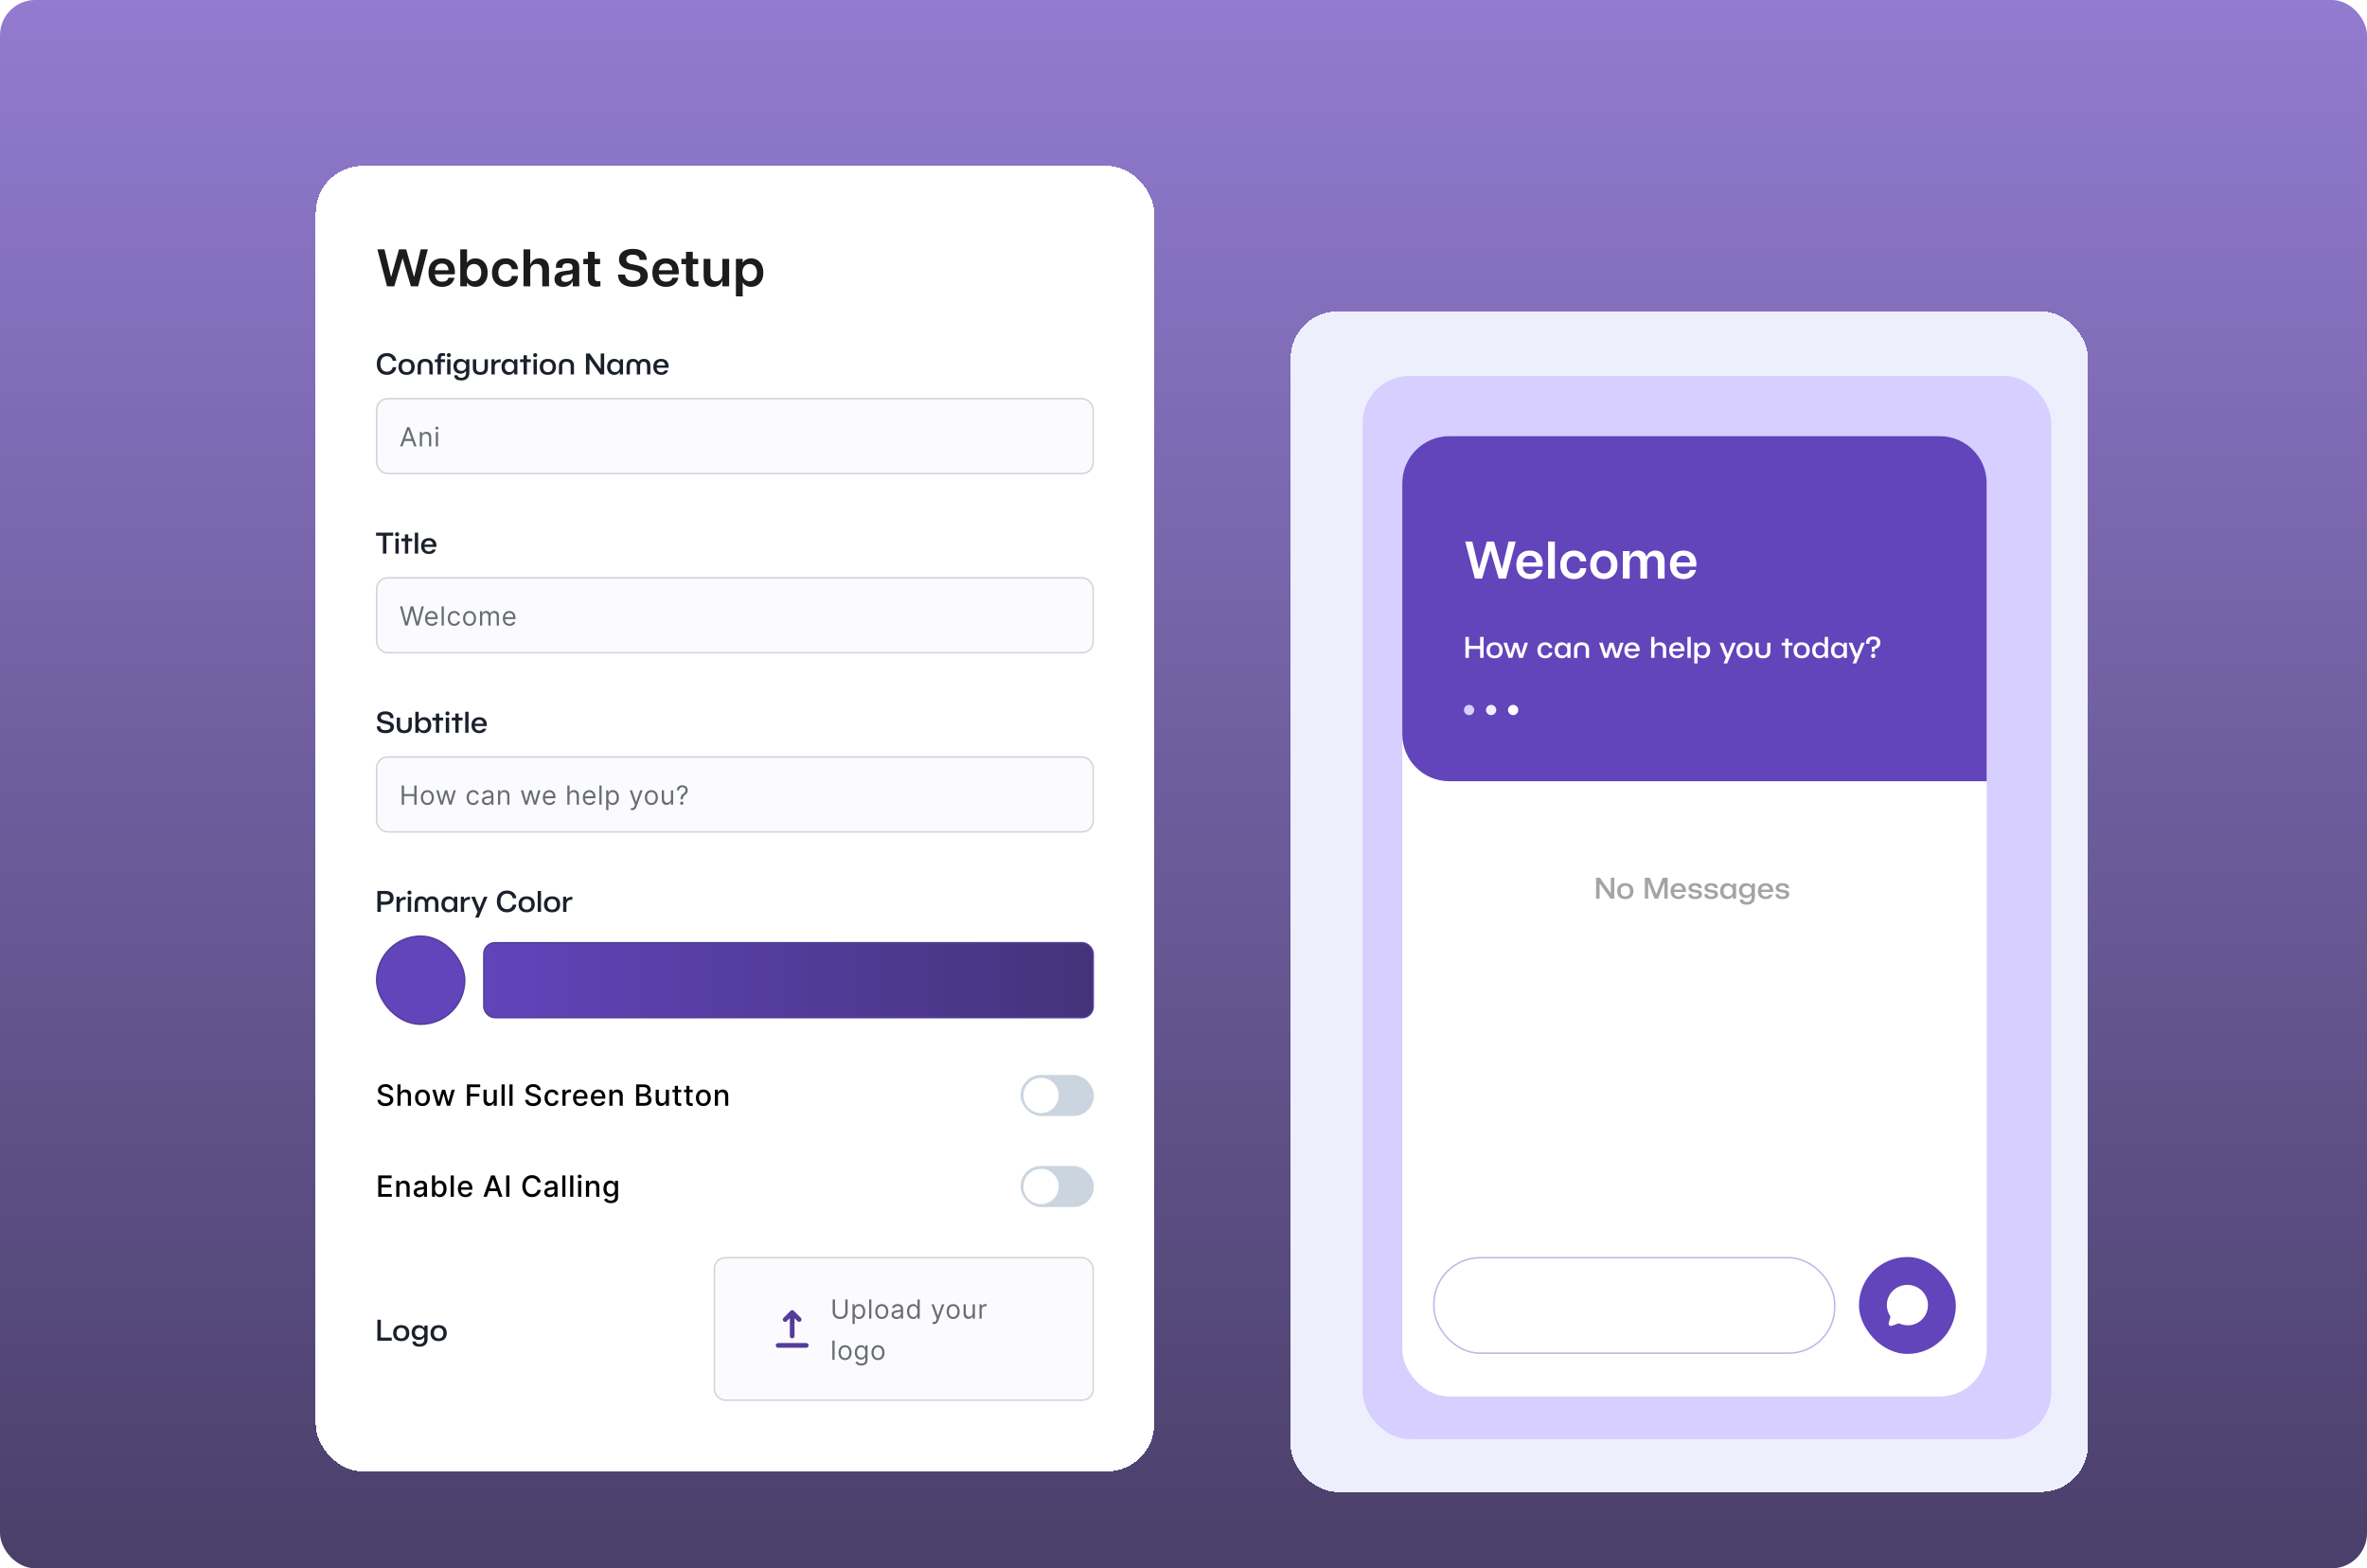
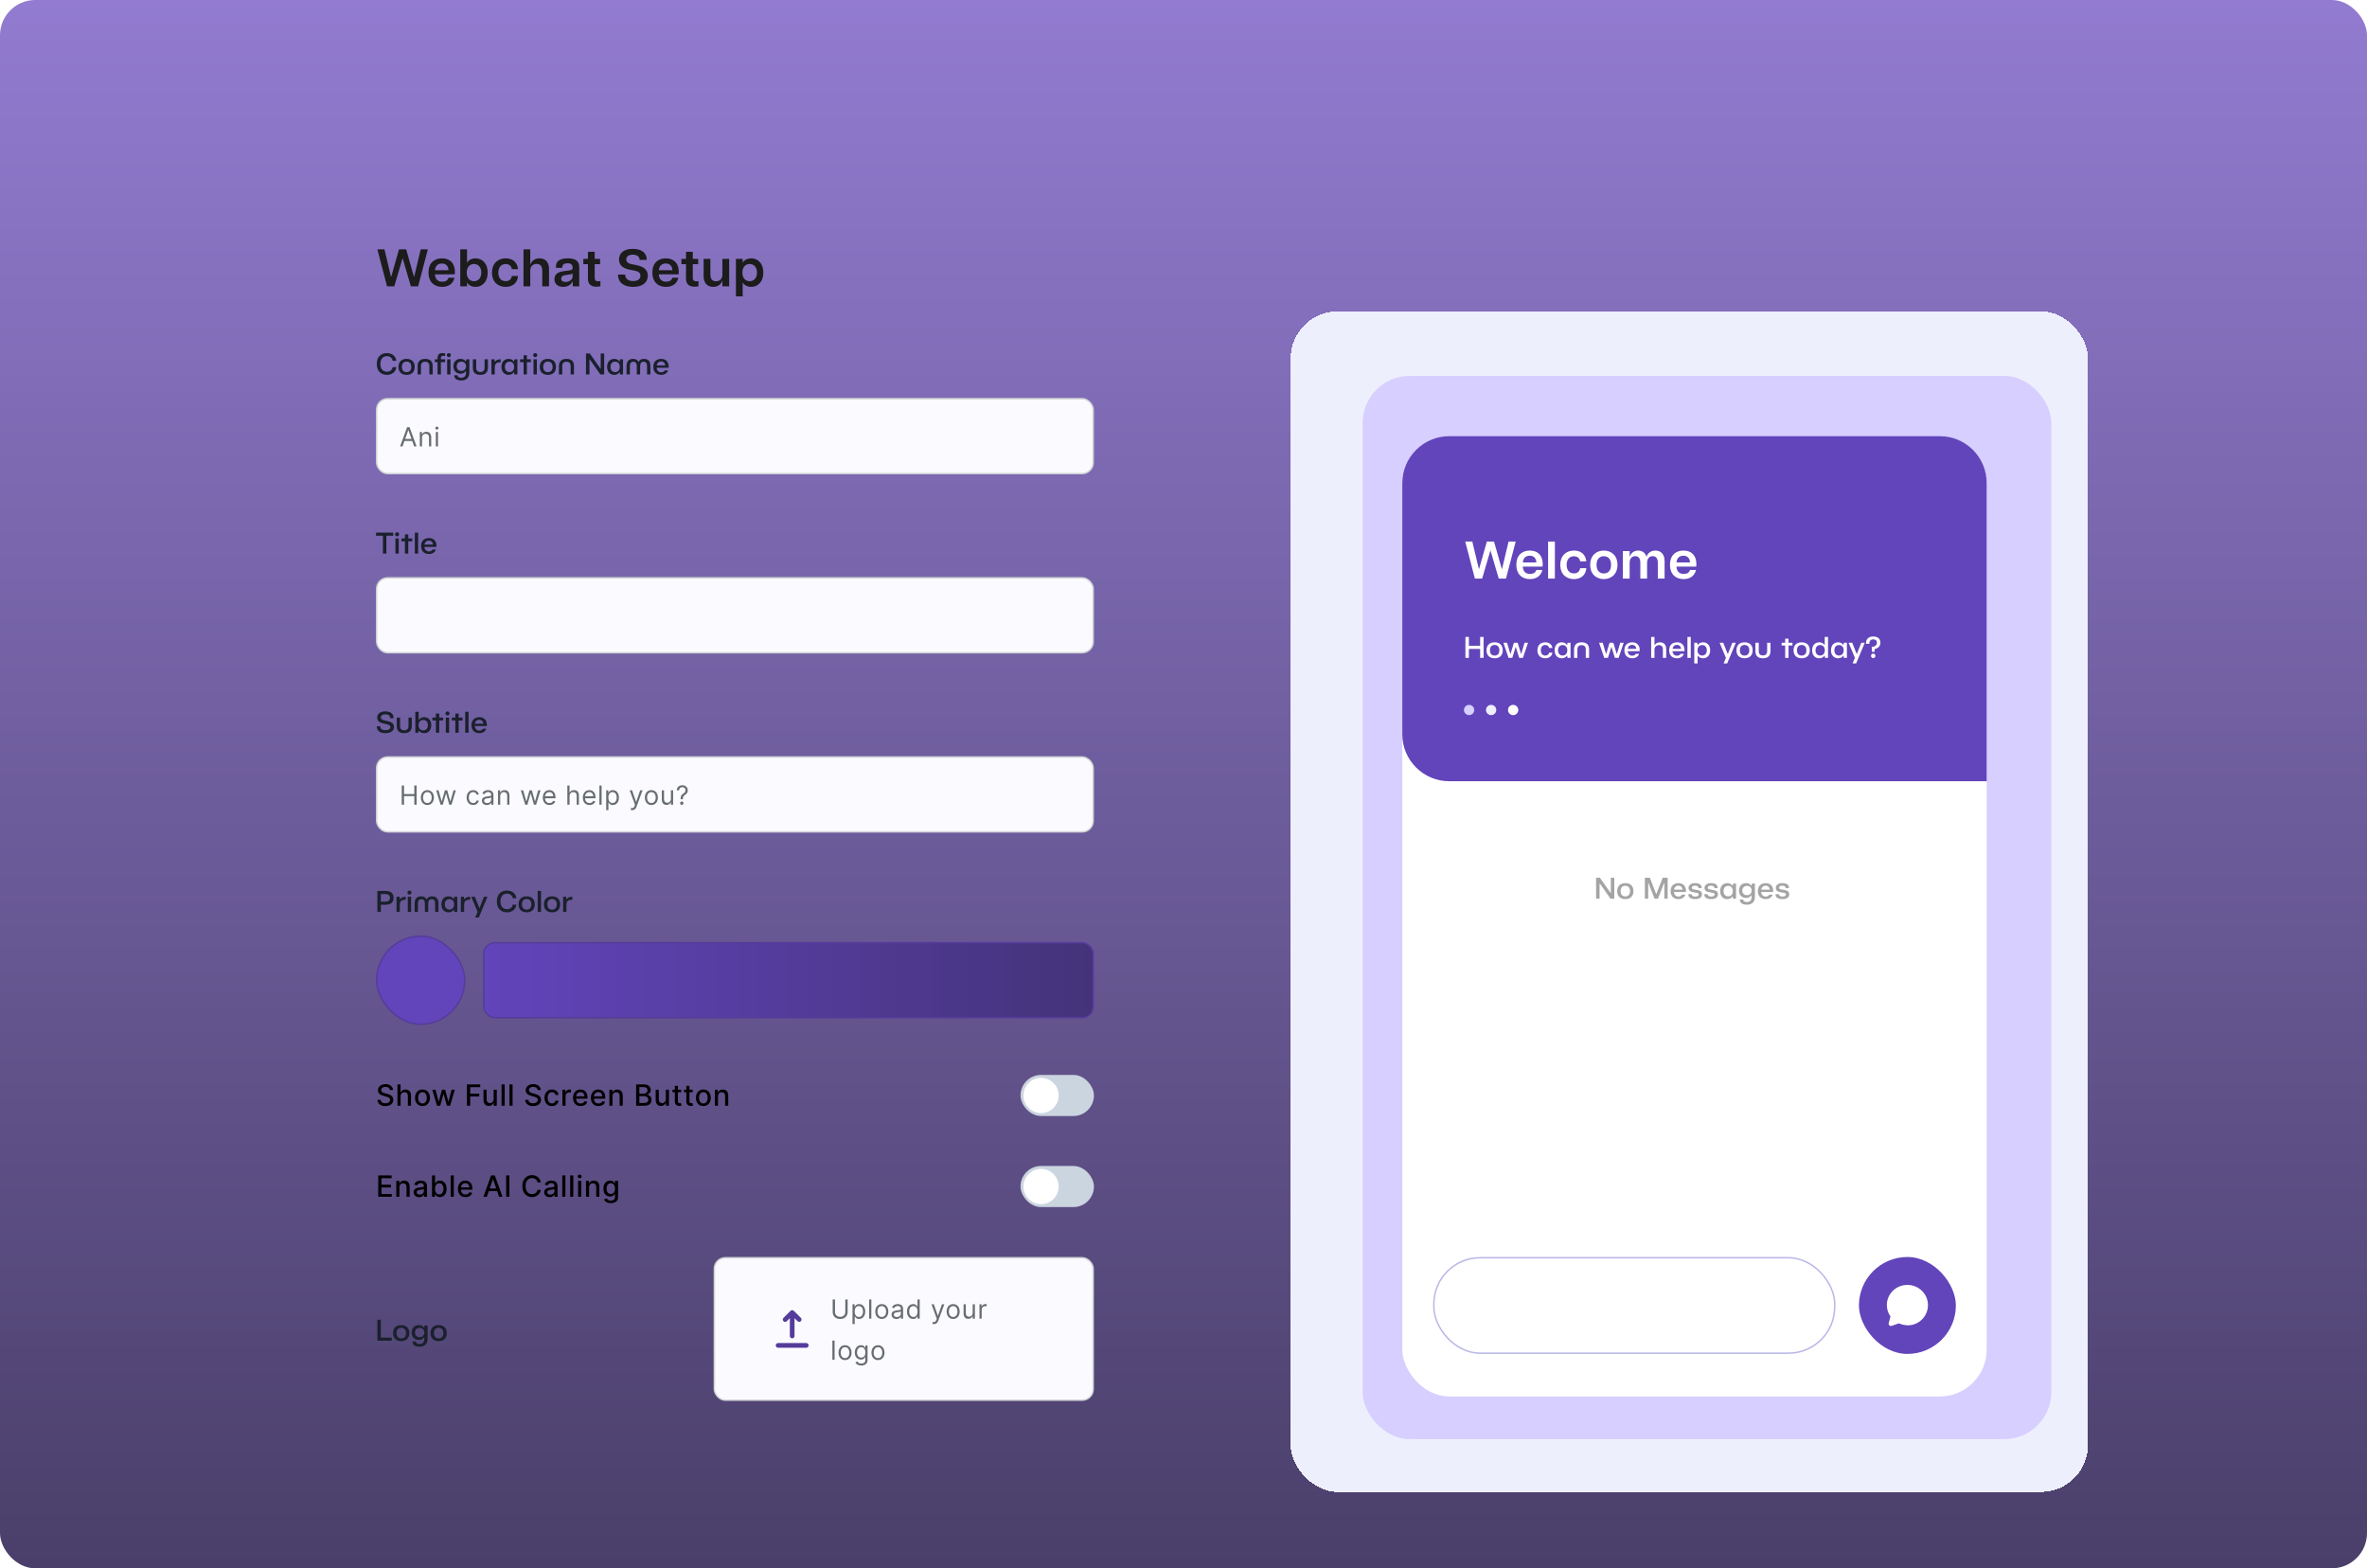
<svg xmlns="http://www.w3.org/2000/svg" width="1612" height="1068" viewBox="0 0 1612 1068" fill="none">
  <rect width="1612" height="1068" rx="24" fill="url(#paint0_linear_2430_5210)" />
  <g filter="url(#filter0_d_2430_5210)">
-     <rect x="215" y="89" width="571" height="889" rx="32" fill="white" shape-rendering="crispEdges" />
    <path d="M263.593 171L257.005 145.8H261.829L266.257 164.34H266.473L271.729 145.8H276.625L281.881 164.34H282.097L286.525 145.8H291.385L284.761 171H279.829L274.177 151.776L268.525 171H263.593ZM301.083 171.36C296.223 171.36 291.831 168.588 291.831 161.604C291.831 154.692 296.115 151.92 301.011 151.92C305.835 151.92 309.795 154.584 309.795 161.424C309.795 162.072 309.759 162.432 309.687 162.828H296.187C296.475 166.32 298.239 167.832 301.191 167.832C303.531 167.832 304.899 166.932 305.439 165.132H309.543C308.535 169.38 305.259 171.36 301.083 171.36ZM296.223 160.02H305.439C305.331 157.392 303.963 155.448 300.939 155.448C298.239 155.448 296.547 156.96 296.223 160.02ZM323.859 171.36C321.123 171.36 318.963 170.064 318.063 168.3V171H313.455V145.8H318.063V154.98C318.963 153.216 321.123 151.92 323.859 151.92C327.891 151.92 332.103 154.8 332.103 161.64C332.103 168.48 327.891 171.36 323.859 171.36ZM322.779 167.508C325.371 167.508 327.783 165.672 327.783 161.64C327.783 157.608 325.371 155.772 322.779 155.772C320.259 155.772 317.847 157.608 317.847 161.64C317.847 165.672 320.259 167.508 322.779 167.508ZM344.395 171.36C339.715 171.36 335.071 168.588 335.071 161.676C335.071 154.764 339.715 151.92 344.395 151.92C347.671 151.92 352.099 153.252 352.783 159.3H348.607C348.139 156.78 346.483 155.808 344.359 155.808C341.155 155.808 339.391 158.148 339.391 161.676C339.391 165.204 341.155 167.472 344.359 167.472C346.555 167.472 348.139 166.428 348.607 163.944H352.783C352.207 169.956 347.707 171.36 344.395 171.36ZM369.3 160.308C369.3 157.248 367.968 155.736 365.484 155.736C362.964 155.736 361.128 157.248 361.128 160.308V171H356.52V145.8H361.128V156.132H361.272C361.632 154.512 363.432 151.92 367.392 151.92C371.064 151.92 373.908 154.152 373.908 159.228V171H369.3V160.308ZM383.621 171.36C380.453 171.36 377.609 169.848 377.609 166.104C377.609 162.216 380.669 161.1 384.089 160.632L387.581 160.164C389.417 159.912 389.957 159.588 389.957 158.616V158.22C389.957 155.952 388.589 155.268 386.573 155.268C384.521 155.268 382.937 155.952 382.937 158.004V158.4H378.617V157.572C378.617 153.936 381.101 151.92 386.681 151.92C392.189 151.92 394.493 153.9 394.493 158.04V171H390.065V167.652H389.885C389.489 168.696 387.797 171.36 383.621 171.36ZM385.133 168.012C388.085 168.012 389.957 166.032 389.957 164.52V162.144C389.705 162.576 388.805 162.792 387.761 162.936L384.809 163.404C382.829 163.692 382.217 164.592 382.217 165.708C382.217 167.148 383.189 168.012 385.133 168.012ZM406.234 171.252C402.706 171.252 400.402 169.704 400.402 165.744V155.88H397.27V152.28H400.402V147.492H405.01V152.28H408.682V155.88H405.01V165.024C405.01 166.644 405.514 167.544 407.458 167.544C407.89 167.544 408.214 167.544 408.898 167.472V170.928C408.106 171.144 407.206 171.252 406.234 171.252ZM431.135 171.36C424.691 171.36 420.875 168.264 420.875 163.008H425.735C425.879 165.456 427.391 167.4 431.171 167.4C434.375 167.4 436.139 166.032 436.139 163.764C436.139 161.712 434.735 160.812 432.215 160.308L428.759 159.624C424.655 158.832 421.559 156.924 421.559 152.676C421.559 148.032 425.267 145.476 431.027 145.476C436.823 145.476 440.459 148.104 440.459 152.964H435.599C435.599 150.66 433.799 149.436 430.919 149.436C427.715 149.436 426.527 150.948 426.527 152.676C426.527 154.08 427.391 155.304 429.911 155.844L433.151 156.492C438.767 157.608 441.143 159.804 441.143 163.728C441.143 168.912 436.895 171.36 431.135 171.36ZM453.55 171.36C448.69 171.36 444.298 168.588 444.298 161.604C444.298 154.692 448.582 151.92 453.478 151.92C458.302 151.92 462.262 154.584 462.262 161.424C462.262 162.072 462.226 162.432 462.154 162.828H448.654C448.942 166.32 450.706 167.832 453.658 167.832C455.998 167.832 457.366 166.932 457.906 165.132H462.01C461.002 169.38 457.726 171.36 453.55 171.36ZM448.69 160.02H457.906C457.798 157.392 456.43 155.448 453.406 155.448C450.706 155.448 449.014 156.96 448.69 160.02ZM473.028 171.252C469.5 171.252 467.196 169.704 467.196 165.744V155.88H464.064V152.28H467.196V147.492H471.804V152.28H475.476V155.88H471.804V165.024C471.804 166.644 472.308 167.544 474.252 167.544C474.684 167.544 475.008 167.544 475.692 167.472V170.928C474.9 171.144 474 171.252 473.028 171.252ZM483.8 162.972C483.8 166.032 485.132 167.544 487.616 167.544C490.136 167.544 491.972 166.032 491.972 162.972V152.28H496.58V171H491.972V167.148H491.828C491.468 168.768 489.668 171.36 485.708 171.36C482.036 171.36 479.192 169.128 479.192 164.052V152.28H483.8V162.972ZM501.182 177.84V152.28H505.79V154.98C506.69 153.216 508.85 151.92 511.586 151.92C515.618 151.92 519.83 154.8 519.83 161.64C519.83 168.48 515.618 171.36 511.586 171.36C508.85 171.36 506.69 170.064 505.79 168.3V177.84H501.182ZM510.506 167.508C513.098 167.508 515.51 165.672 515.51 161.64C515.51 157.608 513.098 155.772 510.506 155.772C507.986 155.772 505.574 157.608 505.574 161.64C505.574 165.672 507.986 167.508 510.506 167.508Z" fill="#1C1C1C" />
    <path d="M263.54 231.28C259.52 231.28 256.6 228.78 256.6 223.86C256.6 218.92 259.52 216.44 263.54 216.44C266.66 216.44 269.56 218.26 269.88 221.7H267.42C267.12 219.66 265.4 218.56 263.54 218.56C260.92 218.56 259.06 220.32 259.06 223.86C259.06 227.4 260.92 229.14 263.54 229.14C265.4 229.14 267.1 228.06 267.42 226.02H269.88C269.56 229.48 266.66 231.28 263.54 231.28ZM276.895 231.28C273.695 231.28 271.375 229.52 271.375 225.84C271.375 222.16 273.695 220.4 276.895 220.4C280.115 220.4 282.415 222.16 282.415 225.84C282.415 229.52 280.115 231.28 276.895 231.28ZM276.915 229.44C278.815 229.44 280.115 228.28 280.115 225.84C280.115 223.4 278.795 222.22 276.895 222.22C274.975 222.22 273.695 223.4 273.695 225.84C273.695 228.28 274.995 229.44 276.915 229.44ZM286.681 231H284.421V225.32C284.421 221.92 286.381 220.4 289.541 220.4C292.721 220.4 294.661 221.82 294.661 225.22V231H292.401V225.22C292.401 223.22 291.341 222.32 289.541 222.32C287.741 222.32 286.681 223.3 286.681 225.32V231ZM300.255 231H297.995V222.6H296.155V220.68H297.995V219.84C297.995 217.32 299.275 216.44 301.175 216.44C301.795 216.44 302.435 216.52 303.135 216.64V218.44C302.615 218.36 302.155 218.32 301.775 218.32C300.775 218.32 300.255 218.64 300.255 219.96V220.68H303.135V222.6H300.255V231ZM305.677 219.22C304.877 219.22 304.297 218.64 304.297 217.84C304.297 217.04 304.877 216.46 305.677 216.46C306.477 216.46 307.057 217.04 307.057 217.84C307.057 218.64 306.477 219.22 305.677 219.22ZM306.797 231H304.537V220.68H306.797V231ZM314.235 235.08C310.935 235.08 309.395 233.78 309.375 231.68V231.56H311.635C311.635 232.68 312.495 233.26 314.215 233.26C316.075 233.26 317.375 232.16 317.375 230V228.72H317.175C316.355 229.92 315.175 230.48 313.595 230.48C310.975 230.48 308.795 228.76 308.795 225.44C308.795 222.12 310.975 220.4 313.595 220.4C315.155 220.4 316.335 220.92 317.175 222.12H317.375L317.575 220.68H319.635V229.78C319.635 233.82 316.835 235.08 314.235 235.08ZM314.235 228.6C316.055 228.6 317.415 227.36 317.415 225.44C317.415 223.5 316.055 222.28 314.235 222.28C312.375 222.28 311.055 223.38 311.055 225.44C311.055 227.5 312.375 228.6 314.235 228.6ZM327.157 231.28C323.977 231.28 322.037 229.86 322.037 226.46V220.68H324.297V226.46C324.297 228.44 325.357 229.34 327.157 229.34C328.957 229.34 330.017 228.38 330.017 226.36V220.68H332.277V226.36C332.277 229.76 330.337 231.28 327.157 231.28ZM336.943 231H334.683V220.68H336.743L336.943 222.3H337.143C337.883 221.22 339.003 220.68 340.963 220.68V222.78C340.703 222.74 340.443 222.74 340.183 222.74C337.983 222.74 336.943 223.92 336.943 226.22V231ZM346.319 231.28C343.699 231.28 341.519 229.42 341.519 225.84C341.519 222.24 343.699 220.4 346.319 220.4C347.859 220.4 349.039 220.92 349.899 222.12H350.099L350.299 220.68H352.359V231H350.299L350.099 229.52H349.899C349.059 230.74 347.879 231.28 346.319 231.28ZM346.979 229.4C348.839 229.4 350.159 228.12 350.159 225.84C350.159 223.54 348.839 222.28 346.979 222.28C345.139 222.28 343.839 223.52 343.839 225.84C343.839 228.14 345.139 229.4 346.979 229.4ZM358.84 231H356.58V222.6H354.16V220.68H356.58V217.92H358.84V220.68H361.54V222.6H358.84V231ZM364.484 219.22C363.684 219.22 363.104 218.64 363.104 217.84C363.104 217.04 363.684 216.46 364.484 216.46C365.284 216.46 365.864 217.04 365.864 217.84C365.864 218.64 365.284 219.22 364.484 219.22ZM365.604 231H363.344V220.68H365.604V231ZM373.122 231.28C369.922 231.28 367.602 229.52 367.602 225.84C367.602 222.16 369.922 220.4 373.122 220.4C376.342 220.4 378.642 222.16 378.642 225.84C378.642 229.52 376.342 231.28 373.122 231.28ZM373.142 229.44C375.042 229.44 376.342 228.28 376.342 225.84C376.342 223.4 375.022 222.22 373.122 222.22C371.202 222.22 369.922 223.4 369.922 225.84C369.922 228.28 371.222 229.44 373.142 229.44ZM382.908 231H380.648V225.32C380.648 221.92 382.608 220.4 385.768 220.4C388.948 220.4 390.888 221.82 390.888 225.22V231H388.628V225.22C388.628 223.22 387.568 222.32 385.768 222.32C383.968 222.32 382.908 223.3 382.908 225.32V231ZM401.444 231H399.084V216.72H401.644L408.904 227H409.104V216.72H411.464V231H408.904L401.644 220.72H401.444V231ZM418.259 231.28C415.639 231.28 413.459 229.42 413.459 225.84C413.459 222.24 415.639 220.4 418.259 220.4C419.799 220.4 420.979 220.92 421.839 222.12H422.039L422.239 220.68H424.299V231H422.239L422.039 229.52H421.839C420.999 230.74 419.819 231.28 418.259 231.28ZM418.919 229.4C420.779 229.4 422.099 228.12 422.099 225.84C422.099 223.54 420.779 222.28 418.919 222.28C417.079 222.28 415.779 223.52 415.779 225.84C415.779 228.14 417.079 229.4 418.919 229.4ZM428.961 231H426.701V225.32C426.701 221.92 428.361 220.4 431.081 220.4C432.841 220.4 434.061 220.98 434.741 222.34H434.941C435.621 221.02 436.821 220.4 438.561 220.4C441.281 220.4 442.921 221.82 442.921 225.22V231H440.661V225.22C440.661 223.22 439.801 222.32 438.301 222.32C436.801 222.32 435.941 223.3 435.941 225.32V231H433.681V225.22C433.681 223.22 432.821 222.32 431.321 222.32C429.821 222.32 428.961 223.3 428.961 225.32V231ZM450.303 231.28C446.983 231.28 444.923 229.22 444.923 225.84C444.923 222.22 447.203 220.4 450.303 220.4C453.343 220.4 455.383 222.36 455.383 225.64C455.383 225.86 455.363 226.22 455.323 226.44H447.183C447.343 228.44 448.623 229.54 450.283 229.54C451.303 229.54 452.263 229.08 452.723 228.24H454.963C454.363 230.14 452.563 231.28 450.303 231.28ZM447.243 224.86H453.063C452.883 223.1 451.683 222.12 450.203 222.12C448.763 222.12 447.483 223.08 447.243 224.86Z" fill="#1A202C" />
    <rect x="256.5" y="247.5" width="488" height="51" rx="7.5" fill="#FBFBFF" />
    <rect x="256.5" y="247.5" width="488" height="51" rx="7.5" stroke="#D1D3D5" />
    <path d="M274.122 280H272.46L277.267 266.909H278.903L283.71 280H282.048L278.136 268.98H278.034L274.122 280ZM274.736 274.886H281.435V276.293H274.736V274.886ZM287.413 274.094V280H285.905V270.182H287.362V271.716H287.49C287.72 271.217 288.07 270.817 288.538 270.514C289.007 270.207 289.612 270.054 290.354 270.054C291.018 270.054 291.6 270.19 292.099 270.463C292.597 270.732 292.985 271.141 293.262 271.69C293.539 272.236 293.677 272.926 293.677 273.761V280H292.169V273.864C292.169 273.092 291.969 272.491 291.568 272.061C291.168 271.626 290.618 271.409 289.919 271.409C289.437 271.409 289.007 271.513 288.628 271.722C288.253 271.931 287.957 272.236 287.739 272.636C287.522 273.037 287.413 273.523 287.413 274.094ZM296.794 280V270.182H298.303V280H296.794ZM297.561 268.545C297.267 268.545 297.014 268.445 296.8 268.245C296.592 268.045 296.487 267.804 296.487 267.523C296.487 267.241 296.592 267.001 296.8 266.8C297.014 266.6 297.267 266.5 297.561 266.5C297.855 266.5 298.107 266.6 298.315 266.8C298.528 267.001 298.635 267.241 298.635 267.523C298.635 267.804 298.528 268.045 298.315 268.245C298.107 268.445 297.855 268.545 297.561 268.545Z" fill="#676D71" />
    <path d="M263.14 353H260.78V340.84H256.1V338.72H267.8V340.84H263.14V353ZM270.435 341.22C269.635 341.22 269.055 340.64 269.055 339.84C269.055 339.04 269.635 338.46 270.435 338.46C271.235 338.46 271.815 339.04 271.815 339.84C271.815 340.64 271.235 341.22 270.435 341.22ZM271.555 353H269.295V342.68H271.555V353ZM278.032 353H275.772V344.6H273.352V342.68H275.772V339.92H278.032V342.68H280.732V344.6H278.032V353ZM284.776 353H282.516V338.72H284.776V353ZM292.154 353.28C288.834 353.28 286.774 351.22 286.774 347.84C286.774 344.22 289.054 342.4 292.154 342.4C295.194 342.4 297.234 344.36 297.234 347.64C297.234 347.86 297.214 348.22 297.174 348.44H289.034C289.194 350.44 290.474 351.54 292.134 351.54C293.154 351.54 294.114 351.08 294.574 350.24H296.814C296.214 352.14 294.414 353.28 292.154 353.28ZM289.094 346.86H294.914C294.734 345.1 293.534 344.12 292.054 344.12C290.614 344.12 289.334 345.08 289.094 346.86Z" fill="#1A202C" />
    <rect x="256.5" y="369.5" width="488" height="51" rx="7.5" fill="#FBFBFF" />
    <rect x="256.5" y="369.5" width="488" height="51" rx="7.5" stroke="#D1D3D5" />
-     <path d="M275.963 402L272.384 388.909H273.994L276.73 399.571H276.858L279.645 388.909H281.435L284.222 399.571H284.349L287.085 388.909H288.696L285.116 402H283.48L280.591 391.568H280.489L277.599 402H275.963ZM294.029 402.205C293.083 402.205 292.267 401.996 291.581 401.578C290.899 401.156 290.373 400.568 290.002 399.814C289.636 399.055 289.452 398.173 289.452 397.168C289.452 396.162 289.636 395.276 290.002 394.509C290.373 393.737 290.888 393.136 291.549 392.706C292.214 392.271 292.989 392.054 293.876 392.054C294.387 392.054 294.892 392.139 295.391 392.31C295.889 392.48 296.343 392.757 296.752 393.141C297.161 393.52 297.487 394.023 297.73 394.649C297.973 395.276 298.094 396.047 298.094 396.963V397.602H290.526V396.298H296.56C296.56 395.744 296.449 395.25 296.228 394.815C296.011 394.381 295.699 394.038 295.295 393.786C294.894 393.535 294.421 393.409 293.876 393.409C293.275 393.409 292.755 393.558 292.316 393.857C291.881 394.151 291.547 394.534 291.312 395.007C291.078 395.48 290.961 395.987 290.961 396.528V397.398C290.961 398.139 291.089 398.768 291.344 399.283C291.604 399.795 291.964 400.185 292.425 400.453C292.885 400.717 293.42 400.849 294.029 400.849C294.425 400.849 294.783 400.794 295.103 400.683C295.427 400.568 295.706 400.398 295.94 400.172C296.175 399.942 296.356 399.656 296.484 399.315L297.941 399.724C297.788 400.219 297.53 400.653 297.168 401.028C296.805 401.399 296.358 401.689 295.825 401.898C295.293 402.102 294.694 402.205 294.029 402.205ZM302.258 388.909V402H300.749V388.909H302.258ZM309.369 402.205C308.449 402.205 307.656 401.987 306.991 401.553C306.327 401.118 305.815 400.519 305.457 399.756C305.099 398.994 304.92 398.122 304.92 397.142C304.92 396.145 305.104 395.265 305.47 394.502C305.841 393.735 306.356 393.136 307.017 392.706C307.682 392.271 308.457 392.054 309.344 392.054C310.034 392.054 310.656 392.182 311.21 392.438C311.764 392.693 312.218 393.051 312.572 393.511C312.925 393.972 313.145 394.509 313.23 395.122H311.722C311.606 394.675 311.351 394.278 310.954 393.933C310.562 393.584 310.034 393.409 309.369 393.409C308.781 393.409 308.266 393.562 307.822 393.869C307.383 394.172 307.04 394.6 306.793 395.154C306.55 395.704 306.429 396.349 306.429 397.091C306.429 397.849 306.548 398.51 306.787 399.072C307.03 399.635 307.371 400.072 307.81 400.383C308.253 400.694 308.773 400.849 309.369 400.849C309.761 400.849 310.117 400.781 310.437 400.645C310.756 400.509 311.027 400.312 311.249 400.057C311.47 399.801 311.628 399.494 311.722 399.136H313.23C313.145 399.716 312.934 400.238 312.597 400.702C312.265 401.163 311.824 401.529 311.274 401.802C310.729 402.07 310.094 402.205 309.369 402.205ZM319.784 402.205C318.898 402.205 318.12 401.994 317.451 401.572C316.786 401.15 316.266 400.56 315.891 399.801C315.52 399.043 315.335 398.156 315.335 397.142C315.335 396.119 315.52 395.227 315.891 394.464C316.266 393.701 316.786 393.109 317.451 392.687C318.12 392.265 318.898 392.054 319.784 392.054C320.67 392.054 321.446 392.265 322.111 392.687C322.78 393.109 323.3 393.701 323.67 394.464C324.045 395.227 324.233 396.119 324.233 397.142C324.233 398.156 324.045 399.043 323.67 399.801C323.3 400.56 322.78 401.15 322.111 401.572C321.446 401.994 320.67 402.205 319.784 402.205ZM319.784 400.849C320.457 400.849 321.011 400.677 321.446 400.332C321.881 399.987 322.202 399.533 322.411 398.97C322.62 398.408 322.724 397.798 322.724 397.142C322.724 396.486 322.62 395.874 322.411 395.308C322.202 394.741 321.881 394.283 321.446 393.933C321.011 393.584 320.457 393.409 319.784 393.409C319.111 393.409 318.557 393.584 318.122 393.933C317.687 394.283 317.366 394.741 317.157 395.308C316.948 395.874 316.844 396.486 316.844 397.142C316.844 397.798 316.948 398.408 317.157 398.97C317.366 399.533 317.687 399.987 318.122 400.332C318.557 400.677 319.111 400.849 319.784 400.849ZM326.896 402V392.182H328.353V393.716H328.481C328.685 393.192 329.016 392.785 329.472 392.495C329.927 392.201 330.475 392.054 331.114 392.054C331.762 392.054 332.301 392.201 332.731 392.495C333.166 392.785 333.505 393.192 333.748 393.716H333.85C334.101 393.209 334.479 392.806 334.981 392.508C335.484 392.205 336.087 392.054 336.79 392.054C337.668 392.054 338.386 392.329 338.945 392.879C339.503 393.424 339.782 394.274 339.782 395.429V402H338.273V395.429C338.273 394.705 338.075 394.187 337.679 393.876C337.283 393.565 336.816 393.409 336.279 393.409C335.589 393.409 335.054 393.618 334.675 394.036C334.295 394.449 334.106 394.973 334.106 395.608V402H332.572V395.276C332.572 394.717 332.391 394.268 332.028 393.927C331.666 393.582 331.2 393.409 330.628 393.409C330.236 393.409 329.87 393.513 329.529 393.722C329.192 393.931 328.92 394.221 328.711 394.592C328.506 394.958 328.404 395.382 328.404 395.864V402H326.896ZM347.017 402.205C346.071 402.205 345.254 401.996 344.568 401.578C343.887 401.156 343.36 400.568 342.99 399.814C342.623 399.055 342.44 398.173 342.44 397.168C342.44 396.162 342.623 395.276 342.99 394.509C343.36 393.737 343.876 393.136 344.536 392.706C345.201 392.271 345.977 392.054 346.863 392.054C347.374 392.054 347.879 392.139 348.378 392.31C348.877 392.48 349.33 392.757 349.74 393.141C350.149 393.52 350.475 394.023 350.718 394.649C350.96 395.276 351.082 396.047 351.082 396.963V397.602H343.514V396.298H349.548C349.548 395.744 349.437 395.25 349.215 394.815C348.998 394.381 348.687 394.038 348.282 393.786C347.882 393.535 347.409 393.409 346.863 393.409C346.262 393.409 345.742 393.558 345.303 393.857C344.869 394.151 344.534 394.534 344.3 395.007C344.066 395.48 343.948 395.987 343.948 396.528V397.398C343.948 398.139 344.076 398.768 344.332 399.283C344.592 399.795 344.952 400.185 345.412 400.453C345.872 400.717 346.407 400.849 347.017 400.849C347.413 400.849 347.771 400.794 348.09 400.683C348.414 400.568 348.693 400.398 348.928 400.172C349.162 399.942 349.343 399.656 349.471 399.315L350.928 399.724C350.775 400.219 350.517 400.653 350.155 401.028C349.793 401.399 349.345 401.689 348.813 401.898C348.28 402.102 347.681 402.205 347.017 402.205Z" fill="#676D71" />
    <path d="M262.56 475.28C258.16 475.28 256.64 473.14 256.64 470.94C256.64 470.84 256.64 470.72 256.66 470.6H259.02C259 470.68 259 470.76 259 470.82C259 472.26 260.1 473.24 262.46 473.24C264.82 473.24 265.86 472.4 265.86 471.14C265.86 467.8 256.9 470.26 256.9 464.66C256.9 462.2 258.86 460.44 262.4 460.44C266.34 460.44 268 462.3 268 464.82V465.12H265.64V464.9C265.64 463.48 264.78 462.46 262.46 462.46C260.36 462.46 259.36 463.3 259.36 464.56C259.36 467.98 268.32 465.56 268.32 471.06C268.32 473.44 266.34 475.28 262.56 475.28ZM275.333 475.28C272.152 475.28 270.212 473.86 270.212 470.46V464.68H272.472V470.46C272.472 472.44 273.532 473.34 275.333 473.34C277.133 473.34 278.193 472.38 278.193 470.36V464.68H280.453V470.36C280.453 473.76 278.513 475.28 275.333 475.28ZM288.899 475.28C287.359 475.28 286.179 474.76 285.319 473.56H285.119L284.919 475H282.859V460.72H285.119V466.16H285.319C286.159 464.92 287.339 464.4 288.899 464.4C291.539 464.4 293.699 466.24 293.699 469.84C293.699 473.42 291.539 475.28 288.899 475.28ZM288.239 473.4C290.079 473.4 291.399 472.14 291.399 469.84C291.399 467.52 290.079 466.28 288.239 466.28C286.399 466.28 285.079 467.54 285.079 469.84C285.079 472.12 286.399 473.4 288.239 473.4ZM299.116 475H296.856V466.6H294.436V464.68H296.856V461.92H299.116V464.68H301.816V466.6H299.116V475ZM304.76 463.22C303.96 463.22 303.38 462.64 303.38 461.84C303.38 461.04 303.96 460.46 304.76 460.46C305.56 460.46 306.14 461.04 306.14 461.84C306.14 462.64 305.56 463.22 304.76 463.22ZM305.88 475H303.62V464.68H305.88V475ZM312.357 475H310.097V466.6H307.677V464.68H310.097V461.92H312.357V464.68H315.057V466.6H312.357V475ZM319.101 475H316.841V460.72H319.101V475ZM326.479 475.28C323.159 475.28 321.099 473.22 321.099 469.84C321.099 466.22 323.379 464.4 326.479 464.4C329.519 464.4 331.559 466.36 331.559 469.64C331.559 469.86 331.539 470.22 331.499 470.44H323.359C323.519 472.44 324.799 473.54 326.459 473.54C327.479 473.54 328.439 473.08 328.899 472.24H331.139C330.539 474.14 328.739 475.28 326.479 475.28ZM323.419 468.86H329.239C329.059 467.1 327.859 466.12 326.379 466.12C324.939 466.12 323.659 467.08 323.419 468.86Z" fill="#1A202C" />
    <rect x="256.5" y="491.5" width="488" height="51" rx="7.5" fill="#FBFBFF" />
    <rect x="256.5" y="491.5" width="488" height="51" rx="7.5" stroke="#D1D3D5" />
    <path d="M273.585 524V510.909H275.17V516.739H282.151V510.909H283.736V524H282.151V518.145H275.17V524H273.585ZM291.054 524.205C290.167 524.205 289.389 523.994 288.72 523.572C288.056 523.15 287.536 522.56 287.161 521.801C286.79 521.043 286.605 520.156 286.605 519.142C286.605 518.119 286.79 517.227 287.161 516.464C287.536 515.701 288.056 515.109 288.72 514.687C289.389 514.265 290.167 514.054 291.054 514.054C291.94 514.054 292.715 514.265 293.38 514.687C294.049 515.109 294.569 515.701 294.94 516.464C295.315 517.227 295.502 518.119 295.502 519.142C295.502 520.156 295.315 521.043 294.94 521.801C294.569 522.56 294.049 523.15 293.38 523.572C292.715 523.994 291.94 524.205 291.054 524.205ZM291.054 522.849C291.727 522.849 292.281 522.677 292.715 522.332C293.15 521.987 293.472 521.533 293.681 520.97C293.889 520.408 293.994 519.798 293.994 519.142C293.994 518.486 293.889 517.874 293.681 517.308C293.472 516.741 293.15 516.283 292.715 515.933C292.281 515.584 291.727 515.409 291.054 515.409C290.38 515.409 289.826 515.584 289.392 515.933C288.957 516.283 288.635 516.741 288.426 517.308C288.218 517.874 288.113 518.486 288.113 519.142C288.113 519.798 288.218 520.408 288.426 520.97C288.635 521.533 288.957 521.987 289.392 522.332C289.826 522.677 290.38 522.849 291.054 522.849ZM300.056 524L297.064 514.182H298.649L300.771 521.699H300.874L302.97 514.182H304.581L306.652 521.673H306.754L308.877 514.182H310.462L307.47 524H305.987L303.84 516.457H303.686L301.539 524H300.056ZM322.227 524.205C321.307 524.205 320.514 523.987 319.849 523.553C319.185 523.118 318.673 522.519 318.315 521.756C317.957 520.994 317.778 520.122 317.778 519.142C317.778 518.145 317.962 517.265 318.328 516.502C318.699 515.735 319.215 515.136 319.875 514.706C320.54 514.271 321.315 514.054 322.202 514.054C322.892 514.054 323.514 514.182 324.068 514.438C324.622 514.693 325.076 515.051 325.43 515.511C325.783 515.972 326.003 516.509 326.088 517.122H324.58C324.465 516.675 324.209 516.278 323.813 515.933C323.42 515.584 322.892 515.409 322.227 515.409C321.639 515.409 321.124 515.562 320.68 515.869C320.241 516.172 319.898 516.6 319.651 517.154C319.408 517.704 319.287 518.349 319.287 519.091C319.287 519.849 319.406 520.51 319.645 521.072C319.888 521.635 320.229 522.072 320.668 522.383C321.111 522.694 321.631 522.849 322.227 522.849C322.619 522.849 322.975 522.781 323.295 522.645C323.614 522.509 323.885 522.312 324.107 522.057C324.328 521.801 324.486 521.494 324.58 521.136H326.088C326.003 521.716 325.792 522.238 325.455 522.702C325.123 523.163 324.682 523.529 324.132 523.802C323.587 524.07 322.952 524.205 322.227 524.205ZM331.543 524.23C330.92 524.23 330.356 524.113 329.849 523.879C329.342 523.64 328.939 523.297 328.641 522.849C328.342 522.398 328.193 521.852 328.193 521.213C328.193 520.651 328.304 520.195 328.525 519.845C328.747 519.491 329.043 519.214 329.414 519.014C329.785 518.814 330.194 518.665 330.641 518.567C331.093 518.464 331.547 518.384 332.003 518.324C332.599 518.247 333.083 518.19 333.454 518.151C333.829 518.109 334.101 518.038 334.272 517.94C334.447 517.842 334.534 517.672 334.534 517.429V517.378C334.534 516.747 334.361 516.257 334.016 515.908C333.675 515.558 333.158 515.384 332.463 515.384C331.743 515.384 331.178 515.541 330.769 515.857C330.36 516.172 330.072 516.509 329.906 516.866L328.474 516.355C328.73 515.759 329.071 515.294 329.497 514.962C329.927 514.625 330.396 514.391 330.903 514.259C331.415 514.122 331.918 514.054 332.412 514.054C332.727 514.054 333.089 514.092 333.499 514.169C333.912 514.241 334.31 514.393 334.694 514.623C335.082 514.853 335.403 515.2 335.659 515.665C335.915 516.129 336.043 516.751 336.043 517.531V524H334.534V522.67H334.457C334.355 522.884 334.185 523.112 333.946 523.354C333.707 523.597 333.39 523.804 332.994 523.974C332.597 524.145 332.114 524.23 331.543 524.23ZM331.773 522.875C332.369 522.875 332.872 522.758 333.281 522.523C333.695 522.289 334.006 521.987 334.214 521.616C334.427 521.245 334.534 520.855 334.534 520.446V519.065C334.47 519.142 334.329 519.212 334.112 519.276C333.899 519.336 333.652 519.389 333.371 519.436C333.094 519.479 332.823 519.517 332.559 519.551C332.299 519.581 332.088 519.607 331.926 519.628C331.534 519.679 331.168 519.762 330.827 519.877C330.49 519.988 330.217 520.156 330.008 520.382C329.804 520.604 329.702 520.906 329.702 521.29C329.702 521.814 329.896 522.21 330.283 522.479C330.675 522.743 331.172 522.875 331.773 522.875ZM340.664 518.094V524H339.156V514.182H340.613V515.716H340.741C340.971 515.217 341.321 514.817 341.789 514.514C342.258 514.207 342.863 514.054 343.605 514.054C344.27 514.054 344.851 514.19 345.35 514.463C345.848 514.732 346.236 515.141 346.513 515.69C346.79 516.236 346.929 516.926 346.929 517.761V524H345.42V517.864C345.42 517.092 345.22 516.491 344.819 516.061C344.419 515.626 343.869 515.409 343.17 515.409C342.689 515.409 342.258 515.513 341.879 515.722C341.504 515.931 341.208 516.236 340.99 516.636C340.773 517.037 340.664 517.523 340.664 518.094ZM357.692 524L354.701 514.182H356.286L358.408 521.699H358.51L360.607 514.182H362.218L364.289 521.673H364.391L366.513 514.182H368.098L365.107 524H363.624L361.476 516.457H361.323L359.175 524H357.692ZM374.235 524.205C373.289 524.205 372.473 523.996 371.787 523.578C371.105 523.156 370.579 522.568 370.208 521.814C369.842 521.055 369.658 520.173 369.658 519.168C369.658 518.162 369.842 517.276 370.208 516.509C370.579 515.737 371.095 515.136 371.755 514.706C372.42 514.271 373.195 514.054 374.082 514.054C374.593 514.054 375.098 514.139 375.597 514.31C376.095 514.48 376.549 514.757 376.958 515.141C377.367 515.52 377.693 516.023 377.936 516.649C378.179 517.276 378.301 518.047 378.301 518.963V519.602H370.732V518.298H376.766C376.766 517.744 376.656 517.25 376.434 516.815C376.217 516.381 375.906 516.038 375.501 515.786C375.1 515.535 374.627 515.409 374.082 515.409C373.481 515.409 372.961 515.558 372.522 515.857C372.087 516.151 371.753 516.534 371.519 517.007C371.284 517.48 371.167 517.987 371.167 518.528V519.398C371.167 520.139 371.295 520.768 371.551 521.283C371.81 521.795 372.171 522.185 372.631 522.453C373.091 522.717 373.626 522.849 374.235 522.849C374.632 522.849 374.989 522.794 375.309 522.683C375.633 522.568 375.912 522.398 376.146 522.172C376.381 521.942 376.562 521.656 376.69 521.315L378.147 521.724C377.994 522.219 377.736 522.653 377.374 523.028C377.011 523.399 376.564 523.689 376.031 523.898C375.499 524.102 374.9 524.205 374.235 524.205ZM387.886 518.094V524H386.378V510.909H387.886V515.716H388.014C388.244 515.209 388.589 514.806 389.05 514.508C389.514 514.205 390.132 514.054 390.903 514.054C391.572 514.054 392.158 514.188 392.661 514.457C393.164 514.721 393.554 515.128 393.831 515.678C394.112 516.223 394.253 516.918 394.253 517.761V524H392.744V517.864C392.744 517.084 392.542 516.481 392.137 516.055C391.736 515.624 391.18 515.409 390.469 515.409C389.974 515.409 389.531 515.513 389.139 515.722C388.751 515.931 388.445 516.236 388.219 516.636C387.997 517.037 387.886 517.523 387.886 518.094ZM401.489 524.205C400.543 524.205 399.727 523.996 399.041 523.578C398.359 523.156 397.833 522.568 397.462 521.814C397.096 521.055 396.912 520.173 396.912 519.168C396.912 518.162 397.096 517.276 397.462 516.509C397.833 515.737 398.348 515.136 399.009 514.706C399.674 514.271 400.449 514.054 401.336 514.054C401.847 514.054 402.352 514.139 402.851 514.31C403.349 514.48 403.803 514.757 404.212 515.141C404.621 515.52 404.947 516.023 405.19 516.649C405.433 517.276 405.554 518.047 405.554 518.963V519.602H397.986V518.298H404.02C404.02 517.744 403.909 517.25 403.688 516.815C403.471 516.381 403.159 516.038 402.755 515.786C402.354 515.535 401.881 515.409 401.336 515.409C400.735 515.409 400.215 515.558 399.776 515.857C399.341 516.151 399.007 516.534 398.772 517.007C398.538 517.48 398.421 517.987 398.421 518.528V519.398C398.421 520.139 398.549 520.768 398.804 521.283C399.064 521.795 399.424 522.185 399.885 522.453C400.345 522.717 400.88 522.849 401.489 522.849C401.885 522.849 402.243 522.794 402.563 522.683C402.887 522.568 403.166 522.398 403.4 522.172C403.635 521.942 403.816 521.656 403.944 521.315L405.401 521.724C405.248 522.219 404.99 522.653 404.628 523.028C404.265 523.399 403.818 523.689 403.285 523.898C402.753 524.102 402.154 524.205 401.489 524.205ZM409.718 510.909V524H408.209V510.909H409.718ZM412.841 527.682V514.182H414.298V515.741H414.477C414.588 515.571 414.741 515.354 414.937 515.089C415.137 514.821 415.423 514.582 415.794 514.374C416.169 514.161 416.676 514.054 417.315 514.054C418.142 514.054 418.87 514.261 419.501 514.674C420.132 515.087 420.624 515.673 420.978 516.432C421.331 517.19 421.508 518.085 421.508 519.116C421.508 520.156 421.331 521.058 420.978 521.82C420.624 522.579 420.134 523.167 419.508 523.585C418.881 523.998 418.159 524.205 417.341 524.205C416.71 524.205 416.205 524.1 415.826 523.891C415.446 523.678 415.155 523.437 414.95 523.169C414.745 522.896 414.588 522.67 414.477 522.491H414.349V527.682H412.841ZM414.324 519.091C414.324 519.832 414.432 520.487 414.65 521.053C414.867 521.616 415.184 522.057 415.602 522.376C416.02 522.692 416.531 522.849 417.136 522.849C417.767 522.849 418.293 522.683 418.715 522.351C419.141 522.014 419.461 521.562 419.674 520.996C419.891 520.425 420 519.79 420 519.091C420 518.401 419.893 517.778 419.68 517.224C419.471 516.666 419.154 516.225 418.728 515.901C418.306 515.573 417.775 515.409 417.136 515.409C416.522 515.409 416.007 515.565 415.589 515.876C415.172 516.183 414.856 516.613 414.643 517.167C414.43 517.717 414.324 518.358 414.324 519.091ZM430.563 527.682C430.308 527.682 430.08 527.661 429.879 527.618C429.679 527.58 429.541 527.541 429.464 527.503L429.848 526.173C430.214 526.267 430.538 526.301 430.819 526.276C431.1 526.25 431.35 526.124 431.567 525.898C431.789 525.677 431.991 525.317 432.174 524.818L432.455 524.051L428.825 514.182H430.461L433.171 522.006H433.274L435.984 514.182H437.62L433.453 525.432C433.265 525.939 433.033 526.359 432.756 526.691C432.479 527.028 432.157 527.277 431.791 527.439C431.428 527.601 431.019 527.682 430.563 527.682ZM443.608 524.205C442.722 524.205 441.944 523.994 441.275 523.572C440.611 523.15 440.091 522.56 439.716 521.801C439.345 521.043 439.16 520.156 439.16 519.142C439.16 518.119 439.345 517.227 439.716 516.464C440.091 515.701 440.611 515.109 441.275 514.687C441.944 514.265 442.722 514.054 443.608 514.054C444.495 514.054 445.27 514.265 445.935 514.687C446.604 515.109 447.124 515.701 447.495 516.464C447.87 517.227 448.057 518.119 448.057 519.142C448.057 520.156 447.87 521.043 447.495 521.801C447.124 522.56 446.604 523.15 445.935 523.572C445.27 523.994 444.495 524.205 443.608 524.205ZM443.608 522.849C444.282 522.849 444.836 522.677 445.27 522.332C445.705 521.987 446.027 521.533 446.236 520.97C446.444 520.408 446.549 519.798 446.549 519.142C446.549 518.486 446.444 517.874 446.236 517.308C446.027 516.741 445.705 516.283 445.27 515.933C444.836 515.584 444.282 515.409 443.608 515.409C442.935 515.409 442.381 515.584 441.947 515.933C441.512 516.283 441.19 516.741 440.981 517.308C440.773 517.874 440.668 518.486 440.668 519.142C440.668 519.798 440.773 520.408 440.981 520.97C441.19 521.533 441.512 521.987 441.947 522.332C442.381 522.677 442.935 522.849 443.608 522.849ZM456.908 519.986V514.182H458.416V524H456.908V522.338H456.805C456.575 522.837 456.217 523.261 455.731 523.61C455.246 523.955 454.632 524.128 453.891 524.128C453.277 524.128 452.731 523.994 452.254 523.725C451.777 523.452 451.402 523.043 451.129 522.498C450.856 521.948 450.72 521.256 450.72 520.42V514.182H452.229V520.318C452.229 521.034 452.429 521.605 452.829 522.031C453.234 522.457 453.75 522.67 454.376 522.67C454.751 522.67 455.133 522.575 455.52 522.383C455.913 522.191 456.241 521.897 456.505 521.501C456.773 521.104 456.908 520.599 456.908 519.986ZM463.508 520.318V520.241C463.516 519.428 463.602 518.78 463.763 518.298C463.925 517.817 464.156 517.427 464.454 517.129C464.752 516.83 465.11 516.555 465.528 516.304C465.779 516.151 466.005 515.969 466.205 515.761C466.406 515.548 466.563 515.303 466.678 515.026C466.798 514.749 466.857 514.442 466.857 514.105C466.857 513.687 466.759 513.325 466.563 513.018C466.367 512.712 466.105 512.475 465.777 512.309C465.449 512.143 465.084 512.06 464.684 512.06C464.334 512.06 463.998 512.132 463.674 512.277C463.35 512.422 463.08 512.65 462.862 512.961C462.645 513.272 462.519 513.679 462.485 514.182H460.874C460.908 513.457 461.096 512.837 461.437 512.322C461.782 511.806 462.236 511.412 462.798 511.139C463.365 510.866 463.994 510.73 464.684 510.73C465.434 510.73 466.086 510.879 466.64 511.178C467.198 511.476 467.629 511.885 467.931 512.405C468.238 512.925 468.391 513.517 468.391 514.182C468.391 514.651 468.319 515.075 468.174 515.454C468.033 515.833 467.829 516.172 467.56 516.47C467.296 516.768 466.977 517.033 466.602 517.263C466.227 517.497 465.926 517.744 465.7 518.004C465.474 518.26 465.31 518.565 465.208 518.918C465.106 519.272 465.05 519.713 465.042 520.241V520.318H463.508ZM464.326 524.102C464.011 524.102 463.74 523.989 463.514 523.763C463.288 523.538 463.175 523.267 463.175 522.952C463.175 522.636 463.288 522.366 463.514 522.14C463.74 521.914 464.011 521.801 464.326 521.801C464.641 521.801 464.912 521.914 465.138 522.14C465.364 522.366 465.477 522.636 465.477 522.952C465.477 523.161 465.423 523.352 465.317 523.527C465.214 523.702 465.076 523.842 464.901 523.949C464.731 524.051 464.539 524.102 464.326 524.102Z" fill="#676D71" />
    <path d="M259.36 597H257V582.72H262.56C266.7 582.72 268.04 584.84 268.04 587.42C268.04 589.98 266.7 592.12 262.56 592.12H259.36V597ZM259.36 584.84V590H262.42C264.7 590 265.58 588.96 265.58 587.42C265.58 585.88 264.7 584.84 262.42 584.84H259.36ZM272.297 597H270.037V586.68H272.097L272.297 588.3H272.497C273.237 587.22 274.357 586.68 276.317 586.68V588.78C276.057 588.74 275.797 588.74 275.537 588.74C273.337 588.74 272.297 589.92 272.297 592.22V597ZM278.862 585.22C278.062 585.22 277.482 584.64 277.482 583.84C277.482 583.04 278.062 582.46 278.862 582.46C279.662 582.46 280.242 583.04 280.242 583.84C280.242 584.64 279.662 585.22 278.862 585.22ZM279.982 597H277.722V586.68H279.982V597ZM284.64 597H282.38V591.32C282.38 587.92 284.04 586.4 286.76 586.4C288.52 586.4 289.74 586.98 290.42 588.34H290.62C291.3 587.02 292.5 586.4 294.24 586.4C296.96 586.4 298.6 587.82 298.6 591.22V597H296.34V591.22C296.34 589.22 295.48 588.32 293.98 588.32C292.48 588.32 291.62 589.3 291.62 591.32V597H289.36V591.22C289.36 589.22 288.5 588.32 287 588.32C285.5 588.32 284.64 589.3 284.64 591.32V597ZM305.402 597.28C302.782 597.28 300.602 595.42 300.602 591.84C300.602 588.24 302.782 586.4 305.402 586.4C306.942 586.4 308.122 586.92 308.982 588.12H309.182L309.382 586.68H311.442V597H309.382L309.182 595.52H308.982C308.142 596.74 306.962 597.28 305.402 597.28ZM306.062 595.4C307.922 595.4 309.242 594.12 309.242 591.84C309.242 589.54 307.922 588.28 306.062 588.28C304.222 588.28 302.922 589.52 302.922 591.84C302.922 594.14 304.222 595.4 306.062 595.4ZM316.104 597H313.844V586.68H315.904L316.104 588.3H316.304C317.044 587.22 318.164 586.68 320.124 586.68V588.78C319.864 588.74 319.604 588.74 319.344 588.74C317.144 588.74 316.104 589.92 316.104 592.22V597ZM326.09 600.8H323.65L325.25 596.98L320.93 586.68H323.41L326.43 594.24H326.63L329.61 586.68H331.99L326.09 600.8ZM345.314 597.28C341.294 597.28 338.374 594.78 338.374 589.86C338.374 584.92 341.294 582.44 345.314 582.44C348.434 582.44 351.334 584.26 351.654 587.7H349.194C348.894 585.66 347.174 584.56 345.314 584.56C342.694 584.56 340.834 586.32 340.834 589.86C340.834 593.4 342.694 595.14 345.314 595.14C347.174 595.14 348.874 594.06 349.194 592.02H351.654C351.334 595.48 348.434 597.28 345.314 597.28ZM358.669 597.28C355.469 597.28 353.149 595.52 353.149 591.84C353.149 588.16 355.469 586.4 358.669 586.4C361.889 586.4 364.189 588.16 364.189 591.84C364.189 595.52 361.889 597.28 358.669 597.28ZM358.689 595.44C360.589 595.44 361.889 594.28 361.889 591.84C361.889 589.4 360.569 588.22 358.669 588.22C356.749 588.22 355.469 589.4 355.469 591.84C355.469 594.28 356.769 595.44 358.689 595.44ZM368.455 597H366.195V582.72H368.455V597ZM375.973 597.28C372.773 597.28 370.453 595.52 370.453 591.84C370.453 588.16 372.773 586.4 375.973 586.4C379.193 586.4 381.493 588.16 381.493 591.84C381.493 595.52 379.193 597.28 375.973 597.28ZM375.993 595.44C377.893 595.44 379.193 594.28 379.193 591.84C379.193 589.4 377.873 588.22 375.973 588.22C374.053 588.22 372.773 589.4 372.773 591.84C372.773 594.28 374.073 595.44 375.993 595.44ZM385.759 597H383.499V586.68H385.559L385.759 588.3H385.959C386.699 587.22 387.819 586.68 389.779 586.68V588.78C389.519 588.74 389.259 588.74 388.999 588.74C386.799 588.74 385.759 589.92 385.759 592.22V597Z" fill="#1A202C" />
    <rect x="256.5" y="613.5" width="60" height="60" rx="30" fill="#6244BB" />
    <rect x="256.5" y="613.5" width="60" height="60" rx="30" stroke="#553C9A" />
    <rect x="329.5" y="618" width="415" height="51" rx="7.5" fill="url(#paint1_linear_2430_5210)" />
    <rect x="329.5" y="618" width="415" height="51" rx="7.5" stroke="#553C9A" />
    <path d="M265.531 718.276C265.455 717.603 265.143 717.082 264.594 716.713C264.045 716.339 263.353 716.152 262.52 716.152C261.923 716.152 261.407 716.247 260.972 716.436C260.536 716.621 260.197 716.876 259.956 717.203C259.719 717.525 259.601 717.892 259.601 718.304C259.601 718.65 259.681 718.948 259.842 719.199C260.008 719.45 260.223 719.661 260.489 719.831C260.759 719.997 261.047 720.136 261.355 720.25C261.663 720.359 261.959 720.449 262.243 720.52L263.663 720.889C264.127 721.003 264.603 721.157 265.091 721.351C265.579 721.545 266.031 721.801 266.447 722.118C266.864 722.435 267.2 722.828 267.456 723.297C267.716 723.766 267.847 724.327 267.847 724.98C267.847 725.804 267.634 726.536 267.207 727.175C266.786 727.814 266.173 728.318 265.368 728.688C264.568 729.057 263.599 729.241 262.463 729.241C261.374 729.241 260.432 729.069 259.636 728.723C258.841 728.377 258.218 727.887 257.768 727.253C257.319 726.614 257.07 725.856 257.023 724.98H259.224C259.267 725.506 259.438 725.944 259.736 726.294C260.039 726.64 260.425 726.898 260.893 727.068C261.367 727.234 261.885 727.317 262.449 727.317C263.069 727.317 263.621 727.22 264.104 727.026C264.591 726.827 264.975 726.552 265.254 726.202C265.534 725.847 265.673 725.432 265.673 724.959C265.673 724.528 265.55 724.175 265.304 723.901C265.063 723.626 264.733 723.399 264.317 723.219C263.905 723.039 263.438 722.88 262.918 722.743L261.199 722.274C260.034 721.957 259.111 721.491 258.429 720.875C257.752 720.259 257.413 719.445 257.413 718.432C257.413 717.594 257.641 716.862 258.095 716.237C258.55 715.612 259.165 715.127 259.942 714.781C260.718 714.431 261.594 714.256 262.57 714.256C263.554 714.256 264.423 714.429 265.176 714.774C265.934 715.12 266.53 715.596 266.966 716.202C267.402 716.803 267.629 717.494 267.648 718.276H265.531ZM272.822 722.523V729H270.699V714.455H272.794V719.866H272.929C273.184 719.279 273.575 718.813 274.101 718.467C274.626 718.122 275.313 717.949 276.16 717.949C276.908 717.949 277.562 718.103 278.121 718.411C278.684 718.718 279.12 719.178 279.427 719.788C279.74 720.394 279.896 721.152 279.896 722.061V729H277.773V722.317C277.773 721.517 277.567 720.896 277.155 720.456C276.743 720.011 276.17 719.788 275.436 719.788C274.934 719.788 274.484 719.895 274.086 720.108C273.693 720.321 273.383 720.634 273.156 721.045C272.933 721.453 272.822 721.945 272.822 722.523ZM287.725 729.22C286.702 729.22 285.81 728.986 285.048 728.517C284.285 728.048 283.693 727.393 283.272 726.55C282.851 725.707 282.64 724.722 282.64 723.595C282.64 722.464 282.851 721.474 283.272 720.626C283.693 719.779 284.285 719.121 285.048 718.652C285.81 718.183 286.702 717.949 287.725 717.949C288.748 717.949 289.64 718.183 290.403 718.652C291.165 719.121 291.757 719.779 292.178 720.626C292.6 721.474 292.81 722.464 292.81 723.595C292.81 724.722 292.6 725.707 292.178 726.55C291.757 727.393 291.165 728.048 290.403 728.517C289.64 728.986 288.748 729.22 287.725 729.22ZM287.732 727.438C288.395 727.438 288.944 727.262 289.38 726.912C289.816 726.562 290.137 726.095 290.346 725.513C290.559 724.93 290.665 724.289 290.665 723.588C290.665 722.892 290.559 722.253 290.346 721.67C290.137 721.083 289.816 720.612 289.38 720.257C288.944 719.902 288.395 719.724 287.732 719.724C287.065 719.724 286.511 719.902 286.07 720.257C285.635 720.612 285.31 721.083 285.097 721.67C284.889 722.253 284.785 722.892 284.785 723.588C284.785 724.289 284.889 724.93 285.097 725.513C285.31 726.095 285.635 726.562 286.07 726.912C286.511 727.262 287.065 727.438 287.732 727.438ZM297.614 729L294.403 718.091H296.598L298.736 726.102H298.842L300.987 718.091H303.182L305.313 726.067H305.419L307.543 718.091H309.737L306.534 729H304.368L302.152 721.124H301.989L299.773 729H297.614ZM318.016 729V714.455H327.036V716.344H320.211V720.776H326.39V722.658H320.211V729H318.016ZM336.191 724.476V718.091H338.322V729H336.234V727.111H336.12C335.869 727.693 335.467 728.179 334.913 728.567C334.364 728.95 333.679 729.142 332.86 729.142C332.159 729.142 331.539 728.988 330.999 728.68C330.464 728.368 330.043 727.906 329.735 727.295C329.432 726.685 329.281 725.929 329.281 725.03V718.091H331.404V724.774C331.404 725.518 331.61 726.109 332.022 726.55C332.434 726.99 332.969 727.21 333.627 727.21C334.025 727.21 334.42 727.111 334.813 726.912C335.211 726.713 335.54 726.412 335.801 726.01C336.066 725.607 336.196 725.096 336.191 724.476ZM343.699 714.455V729H341.575V714.455H343.699ZM349.079 714.455V729H346.956V714.455H349.079ZM366.133 718.276C366.057 717.603 365.745 717.082 365.195 716.713C364.646 716.339 363.955 716.152 363.121 716.152C362.525 716.152 362.009 716.247 361.573 716.436C361.138 716.621 360.799 716.876 360.558 717.203C360.321 717.525 360.202 717.892 360.202 718.304C360.202 718.65 360.283 718.948 360.444 719.199C360.61 719.45 360.825 719.661 361.09 719.831C361.36 719.997 361.649 720.136 361.957 720.25C362.264 720.359 362.56 720.449 362.844 720.52L364.265 720.889C364.729 721.003 365.205 721.157 365.692 721.351C366.18 721.545 366.632 721.801 367.049 722.118C367.466 722.435 367.802 722.828 368.058 723.297C368.318 723.766 368.448 724.327 368.448 724.98C368.448 725.804 368.235 726.536 367.809 727.175C367.388 727.814 366.774 728.318 365.969 728.688C365.169 729.057 364.201 729.241 363.065 729.241C361.976 729.241 361.033 729.069 360.238 728.723C359.442 728.377 358.82 727.887 358.37 727.253C357.92 726.614 357.672 725.856 357.624 724.98H359.826C359.869 725.506 360.039 725.944 360.337 726.294C360.64 726.64 361.026 726.898 361.495 727.068C361.969 727.234 362.487 727.317 363.05 727.317C363.671 727.317 364.222 727.22 364.705 727.026C365.193 726.827 365.576 726.552 365.856 726.202C366.135 725.847 366.275 725.432 366.275 724.959C366.275 724.528 366.152 724.175 365.906 723.901C365.664 723.626 365.335 723.399 364.918 723.219C364.506 723.039 364.04 722.88 363.519 722.743L361.8 722.274C360.636 721.957 359.712 721.491 359.031 720.875C358.353 720.259 358.015 719.445 358.015 718.432C358.015 717.594 358.242 716.862 358.697 716.237C359.151 715.612 359.767 715.127 360.543 714.781C361.32 714.431 362.196 714.256 363.171 714.256C364.156 714.256 365.025 714.429 365.778 714.774C366.535 715.12 367.132 715.596 367.567 716.202C368.003 716.803 368.23 717.494 368.249 718.276H366.133ZM375.895 729.22C374.84 729.22 373.93 728.981 373.168 728.503C372.411 728.02 371.828 727.355 371.421 726.507C371.014 725.66 370.81 724.689 370.81 723.595C370.81 722.487 371.018 721.509 371.435 720.662C371.852 719.81 372.439 719.144 373.197 718.666C373.954 718.188 374.847 717.949 375.874 717.949C376.703 717.949 377.441 718.103 378.09 718.411C378.739 718.714 379.262 719.14 379.66 719.689C380.062 720.238 380.301 720.88 380.377 721.614H378.31C378.197 721.102 377.936 720.662 377.529 720.293C377.126 719.923 376.587 719.739 375.91 719.739C375.318 719.739 374.799 719.895 374.354 720.207C373.914 720.515 373.571 720.955 373.324 721.528C373.078 722.097 372.955 722.769 372.955 723.545C372.955 724.341 373.076 725.027 373.317 725.605C373.559 726.183 373.9 726.63 374.34 726.947C374.785 727.265 375.308 727.423 375.91 727.423C376.312 727.423 376.677 727.35 377.003 727.203C377.335 727.052 377.612 726.836 377.834 726.557C378.062 726.277 378.22 725.941 378.31 725.548H380.377C380.301 726.254 380.072 726.884 379.688 727.438C379.304 727.991 378.791 728.427 378.147 728.744C377.508 729.062 376.757 729.22 375.895 729.22ZM383.048 729V718.091H385.1V719.824H385.214C385.413 719.237 385.763 718.775 386.265 718.439C386.772 718.098 387.345 717.928 387.984 717.928C388.117 717.928 388.273 717.932 388.453 717.942C388.637 717.951 388.782 717.963 388.886 717.977V720.009C388.801 719.985 388.649 719.959 388.431 719.93C388.214 719.897 387.996 719.881 387.778 719.881C387.276 719.881 386.829 719.987 386.436 720.2C386.047 720.409 385.74 720.7 385.512 721.074C385.285 721.443 385.171 721.865 385.171 722.338V729H383.048ZM395.435 729.22C394.36 729.22 393.434 728.991 392.658 728.531C391.886 728.067 391.289 727.416 390.868 726.578C390.451 725.735 390.243 724.748 390.243 723.616C390.243 722.499 390.451 721.514 390.868 720.662C391.289 719.81 391.876 719.144 392.629 718.666C393.387 718.188 394.272 717.949 395.286 717.949C395.901 717.949 396.498 718.051 397.075 718.254C397.653 718.458 398.171 718.777 398.631 719.213C399.09 719.649 399.452 720.214 399.717 720.911C399.983 721.602 400.115 722.442 400.115 723.432V724.185H391.443V722.594H398.034C398.034 722.035 397.921 721.54 397.693 721.109C397.466 720.674 397.146 720.33 396.734 720.08C396.327 719.829 395.849 719.703 395.3 719.703C394.703 719.703 394.182 719.85 393.737 720.143C393.297 720.432 392.956 720.811 392.715 721.28C392.478 721.744 392.359 722.248 392.359 722.793V724.036C392.359 724.765 392.487 725.385 392.743 725.896C393.003 726.408 393.366 726.798 393.83 727.068C394.294 727.333 394.836 727.466 395.456 727.466C395.858 727.466 396.225 727.409 396.557 727.295C396.888 727.177 397.175 727.002 397.416 726.77C397.658 726.538 397.842 726.251 397.97 725.911L399.98 726.273C399.819 726.865 399.53 727.383 399.114 727.828C398.702 728.268 398.183 728.612 397.558 728.858C396.938 729.099 396.23 729.22 395.435 729.22ZM407.573 729.22C406.498 729.22 405.573 728.991 404.796 728.531C404.024 728.067 403.428 727.416 403.006 726.578C402.59 725.735 402.381 724.748 402.381 723.616C402.381 722.499 402.59 721.514 403.006 720.662C403.428 719.81 404.015 719.144 404.768 718.666C405.525 718.188 406.411 717.949 407.424 717.949C408.039 717.949 408.636 718.051 409.214 718.254C409.791 718.458 410.31 718.777 410.769 719.213C411.228 719.649 411.591 720.214 411.856 720.911C412.121 721.602 412.253 722.442 412.253 723.432V724.185H403.582V722.594H410.172C410.172 722.035 410.059 721.54 409.832 721.109C409.604 720.674 409.285 720.33 408.873 720.08C408.466 719.829 407.987 719.703 407.438 719.703C406.841 719.703 406.321 719.85 405.876 720.143C405.435 720.432 405.094 720.811 404.853 721.28C404.616 721.744 404.498 722.248 404.498 722.793V724.036C404.498 724.765 404.626 725.385 404.881 725.896C405.142 726.408 405.504 726.798 405.968 727.068C406.432 727.333 406.974 727.466 407.594 727.466C407.997 727.466 408.364 727.409 408.695 727.295C409.027 727.177 409.313 727.002 409.555 726.77C409.796 726.538 409.981 726.251 410.109 725.911L412.118 726.273C411.957 726.865 411.669 727.383 411.252 727.828C410.84 728.268 410.322 728.612 409.697 728.858C409.076 729.099 408.368 729.22 407.573 729.22ZM417.133 722.523V729H415.01V718.091H417.048V719.866H417.183C417.434 719.289 417.827 718.825 418.362 718.474C418.902 718.124 419.581 717.949 420.4 717.949C421.144 717.949 421.795 718.105 422.353 718.418C422.912 718.725 423.345 719.185 423.653 719.795C423.961 720.406 424.115 721.161 424.115 722.061V729H421.991V722.317C421.991 721.526 421.785 720.908 421.373 720.463C420.961 720.013 420.395 719.788 419.676 719.788C419.183 719.788 418.745 719.895 418.362 720.108C417.983 720.321 417.682 720.634 417.46 721.045C417.242 721.453 417.133 721.945 417.133 722.523ZM433.226 729V714.455H438.553C439.585 714.455 440.44 714.625 441.117 714.966C441.794 715.302 442.3 715.759 442.637 716.337C442.973 716.91 443.141 717.556 443.141 718.276C443.141 718.882 443.03 719.393 442.807 719.81C442.585 720.222 442.286 720.553 441.912 720.804C441.543 721.05 441.136 721.23 440.691 721.344V721.486C441.174 721.509 441.645 721.666 442.104 721.955C442.568 722.239 442.952 722.643 443.255 723.169C443.558 723.695 443.709 724.334 443.709 725.087C443.709 725.83 443.534 726.498 443.184 727.089C442.838 727.677 442.303 728.143 441.578 728.489C440.854 728.83 439.928 729 438.801 729H433.226ZM435.421 727.118H438.588C439.639 727.118 440.392 726.914 440.847 726.507C441.301 726.1 441.529 725.591 441.529 724.98C441.529 724.521 441.413 724.099 441.181 723.716C440.949 723.332 440.617 723.027 440.186 722.8C439.76 722.572 439.254 722.459 438.666 722.459H435.421V727.118ZM435.421 720.747H438.361C438.854 720.747 439.296 720.652 439.689 720.463C440.087 720.274 440.402 720.009 440.634 719.668C440.871 719.322 440.989 718.915 440.989 718.446C440.989 717.845 440.778 717.34 440.357 716.933C439.935 716.526 439.289 716.322 438.418 716.322H435.421V720.747ZM453.452 724.476V718.091H455.583V729H453.495V727.111H453.381C453.13 727.693 452.728 728.179 452.174 728.567C451.624 728.95 450.94 729.142 450.121 729.142C449.42 729.142 448.8 728.988 448.26 728.68C447.725 728.368 447.304 727.906 446.996 727.295C446.693 726.685 446.542 725.929 446.542 725.03V718.091H448.665V724.774C448.665 725.518 448.871 726.109 449.283 726.55C449.695 726.99 450.23 727.21 450.888 727.21C451.286 727.21 451.681 727.111 452.074 726.912C452.472 726.713 452.801 726.412 453.062 726.01C453.327 725.607 453.457 725.096 453.452 724.476ZM463.928 718.091V719.795H457.97V718.091H463.928ZM459.568 715.477H461.691V725.797C461.691 726.209 461.753 726.519 461.876 726.727C461.999 726.931 462.158 727.071 462.352 727.146C462.551 727.217 462.766 727.253 462.998 727.253C463.169 727.253 463.318 727.241 463.446 727.217C463.573 727.194 463.673 727.175 463.744 727.161L464.127 728.915C464.004 728.962 463.829 729.009 463.602 729.057C463.375 729.109 463.09 729.137 462.75 729.142C462.191 729.152 461.67 729.052 461.187 728.844C460.704 728.635 460.313 728.313 460.015 727.878C459.717 727.442 459.568 726.895 459.568 726.237V715.477ZM471.77 718.091V719.795H465.811V718.091H471.77ZM467.409 715.477H469.533V725.797C469.533 726.209 469.594 726.519 469.717 726.727C469.84 726.931 469.999 727.071 470.193 727.146C470.392 727.217 470.607 727.253 470.839 727.253C471.01 727.253 471.159 727.241 471.287 727.217C471.415 727.194 471.514 727.175 471.585 727.161L471.969 728.915C471.846 728.962 471.67 729.009 471.443 729.057C471.216 729.109 470.932 729.137 470.591 729.142C470.032 729.152 469.511 729.052 469.028 728.844C468.545 728.635 468.155 728.313 467.857 727.878C467.558 727.442 467.409 726.895 467.409 726.237V715.477ZM478.997 729.22C477.974 729.22 477.082 728.986 476.319 728.517C475.557 728.048 474.965 727.393 474.544 726.55C474.122 725.707 473.912 724.722 473.912 723.595C473.912 722.464 474.122 721.474 474.544 720.626C474.965 719.779 475.557 719.121 476.319 718.652C477.082 718.183 477.974 717.949 478.997 717.949C480.02 717.949 480.912 718.183 481.674 718.652C482.437 719.121 483.029 719.779 483.45 720.626C483.871 721.474 484.082 722.464 484.082 723.595C484.082 724.722 483.871 725.707 483.45 726.55C483.029 727.393 482.437 728.048 481.674 728.517C480.912 728.986 480.02 729.22 478.997 729.22ZM479.004 727.438C479.667 727.438 480.216 727.262 480.652 726.912C481.087 726.562 481.409 726.095 481.618 725.513C481.831 724.93 481.937 724.289 481.937 723.588C481.937 722.892 481.831 722.253 481.618 721.67C481.409 721.083 481.087 720.612 480.652 720.257C480.216 719.902 479.667 719.724 479.004 719.724C478.336 719.724 477.782 719.902 477.342 720.257C476.907 720.612 476.582 721.083 476.369 721.67C476.161 722.253 476.057 722.892 476.057 723.588C476.057 724.289 476.161 724.93 476.369 725.513C476.582 726.095 476.907 726.562 477.342 726.912C477.782 727.262 478.336 727.438 479.004 727.438ZM488.976 722.523V729H486.853V718.091H488.891V719.866H489.026C489.277 719.289 489.67 718.825 490.205 718.474C490.745 718.124 491.424 717.949 492.243 717.949C492.987 717.949 493.638 718.105 494.196 718.418C494.755 718.725 495.188 719.185 495.496 719.795C495.804 720.406 495.958 721.161 495.958 722.061V729H493.834V722.317C493.834 721.526 493.628 720.908 493.216 720.463C492.804 720.013 492.238 719.788 491.519 719.788C491.026 719.788 490.588 719.895 490.205 720.108C489.826 720.321 489.525 720.634 489.303 721.045C489.085 721.453 488.976 721.945 488.976 722.523Z" fill="black" />
    <rect x="695" y="708" width="50" height="28" rx="14" fill="#CBD5E0" />
    <circle cx="709" cy="722" r="12" fill="white" />
    <path d="M257.598 791V776.455H266.717V778.344H259.793V782.776H266.241V784.658H259.793V789.111H266.803V791H257.598ZM272.002 784.523V791H269.878V780.091H271.917V781.866H272.052C272.303 781.289 272.696 780.825 273.231 780.474C273.77 780.124 274.45 779.949 275.269 779.949C276.012 779.949 276.663 780.105 277.222 780.418C277.781 780.725 278.214 781.185 278.522 781.795C278.83 782.406 278.983 783.161 278.983 784.061V791H276.86V784.317C276.86 783.526 276.654 782.908 276.242 782.463C275.83 782.013 275.264 781.788 274.545 781.788C274.052 781.788 273.614 781.895 273.231 782.108C272.852 782.321 272.551 782.634 272.329 783.045C272.111 783.453 272.002 783.945 272.002 784.523ZM285.406 791.241C284.715 791.241 284.09 791.114 283.531 790.858C282.972 790.598 282.53 790.221 282.203 789.729C281.881 789.236 281.72 788.633 281.72 787.918C281.72 787.302 281.838 786.795 282.075 786.398C282.312 786 282.632 785.685 283.034 785.453C283.436 785.221 283.886 785.046 284.383 784.928C284.881 784.809 285.387 784.719 285.903 784.658C286.557 784.582 287.087 784.52 287.494 784.473C287.901 784.421 288.197 784.338 288.382 784.224C288.567 784.111 288.659 783.926 288.659 783.67V783.621C288.659 783 288.484 782.52 288.133 782.179C287.788 781.838 287.272 781.668 286.585 781.668C285.87 781.668 285.307 781.826 284.895 782.143C284.488 782.456 284.206 782.804 284.05 783.188L282.054 782.733C282.291 782.07 282.636 781.535 283.091 781.128C283.55 780.716 284.078 780.418 284.675 780.233C285.271 780.044 285.899 779.949 286.557 779.949C286.992 779.949 287.454 780.001 287.942 780.105C288.434 780.205 288.893 780.389 289.32 780.659C289.75 780.929 290.103 781.315 290.378 781.817C290.652 782.314 290.79 782.96 290.79 783.756V791H288.716V789.509H288.631C288.493 789.783 288.287 790.053 288.013 790.318C287.738 790.583 287.385 790.804 286.954 790.979C286.524 791.154 286.008 791.241 285.406 791.241ZM285.868 789.537C286.455 789.537 286.957 789.421 287.374 789.189C287.795 788.957 288.115 788.654 288.332 788.28C288.555 787.901 288.666 787.496 288.666 787.065V785.659C288.59 785.735 288.444 785.806 288.226 785.872C288.013 785.934 287.769 785.988 287.494 786.036C287.22 786.078 286.952 786.118 286.692 786.156C286.431 786.189 286.213 786.218 286.038 786.241C285.626 786.294 285.25 786.381 284.909 786.504C284.573 786.627 284.303 786.805 284.099 787.037C283.9 787.264 283.801 787.567 283.801 787.946C283.801 788.472 283.995 788.869 284.383 789.139C284.772 789.404 285.267 789.537 285.868 789.537ZM294.189 791V776.455H296.312V781.859H296.44C296.563 781.632 296.741 781.369 296.973 781.071C297.205 780.773 297.527 780.512 297.939 780.29C298.351 780.062 298.895 779.949 299.572 779.949C300.453 779.949 301.239 780.171 301.93 780.616C302.621 781.062 303.164 781.703 303.557 782.541C303.954 783.379 304.153 784.388 304.153 785.567C304.153 786.746 303.957 787.757 303.564 788.599C303.171 789.437 302.631 790.084 301.944 790.538C301.258 790.988 300.474 791.213 299.593 791.213C298.931 791.213 298.388 791.102 297.967 790.879C297.55 790.657 297.224 790.396 296.987 790.098C296.75 789.8 296.568 789.535 296.44 789.303H296.263V791H294.189ZM296.27 785.545C296.27 786.312 296.381 786.985 296.603 787.562C296.826 788.14 297.148 788.592 297.569 788.919C297.991 789.241 298.507 789.402 299.118 789.402C299.752 789.402 300.282 789.234 300.709 788.898C301.135 788.557 301.457 788.095 301.674 787.513C301.897 786.93 302.008 786.275 302.008 785.545C302.008 784.826 301.899 784.179 301.682 783.607C301.468 783.034 301.146 782.581 300.716 782.25C300.289 781.919 299.757 781.753 299.118 781.753C298.502 781.753 297.981 781.911 297.555 782.229C297.134 782.546 296.814 782.989 296.596 783.557C296.379 784.125 296.27 784.788 296.27 785.545ZM309.061 776.455V791H306.938V776.455H309.061ZM317.02 791.22C315.945 791.22 315.019 790.991 314.243 790.531C313.471 790.067 312.875 789.416 312.453 788.578C312.036 787.735 311.828 786.748 311.828 785.616C311.828 784.499 312.036 783.514 312.453 782.662C312.875 781.81 313.462 781.144 314.214 780.666C314.972 780.188 315.857 779.949 316.871 779.949C317.486 779.949 318.083 780.051 318.661 780.254C319.238 780.458 319.757 780.777 320.216 781.213C320.675 781.649 321.037 782.214 321.303 782.911C321.568 783.602 321.7 784.442 321.7 785.432V786.185H313.028V784.594H319.619C319.619 784.035 319.506 783.54 319.278 783.109C319.051 782.674 318.732 782.33 318.32 782.08C317.912 781.829 317.434 781.703 316.885 781.703C316.288 781.703 315.768 781.85 315.322 782.143C314.882 782.432 314.541 782.811 314.3 783.28C314.063 783.744 313.945 784.248 313.945 784.793V786.036C313.945 786.765 314.072 787.385 314.328 787.896C314.589 788.408 314.951 788.798 315.415 789.068C315.879 789.333 316.421 789.466 317.041 789.466C317.444 789.466 317.811 789.409 318.142 789.295C318.473 789.177 318.76 789.002 319.001 788.77C319.243 788.538 319.428 788.251 319.555 787.911L321.565 788.273C321.404 788.865 321.116 789.383 320.699 789.828C320.287 790.268 319.768 790.612 319.143 790.858C318.523 791.099 317.815 791.22 317.02 791.22ZM331.549 791H329.219L334.453 776.455H336.989L342.223 791H339.894L335.782 779.097H335.668L331.549 791ZM331.939 785.304H339.496V787.151H331.939V785.304ZM346.918 776.455V791H344.724V776.455H346.918ZM368.288 781.185H366.072C365.987 780.711 365.829 780.295 365.597 779.935C365.365 779.575 365.08 779.269 364.744 779.018C364.408 778.768 364.032 778.578 363.615 778.45C363.203 778.322 362.765 778.259 362.301 778.259C361.463 778.259 360.713 778.469 360.05 778.891C359.392 779.312 358.871 779.93 358.487 780.744C358.108 781.559 357.919 782.553 357.919 783.727C357.919 784.911 358.108 785.91 358.487 786.724C358.871 787.539 359.394 788.154 360.057 788.571C360.72 788.988 361.465 789.196 362.294 789.196C362.753 789.196 363.189 789.134 363.601 789.011C364.018 788.884 364.394 788.696 364.73 788.45C365.066 788.204 365.35 787.903 365.582 787.548C365.819 787.188 365.982 786.777 366.072 786.312L368.288 786.32C368.17 787.035 367.94 787.693 367.599 788.294C367.263 788.891 366.83 789.407 366.3 789.842C365.774 790.273 365.173 790.607 364.496 790.844C363.819 791.08 363.08 791.199 362.28 791.199C361.02 791.199 359.898 790.901 358.913 790.304C357.929 789.703 357.152 788.843 356.584 787.726C356.02 786.608 355.739 785.276 355.739 783.727C355.739 782.174 356.023 780.841 356.591 779.729C357.159 778.611 357.936 777.754 358.92 777.158C359.905 776.556 361.025 776.256 362.28 776.256C363.052 776.256 363.771 776.367 364.439 776.589C365.111 776.807 365.715 777.129 366.25 777.555C366.785 777.977 367.228 778.493 367.578 779.104C367.929 779.71 368.165 780.403 368.288 781.185ZM374.319 791.241C373.627 791.241 373.002 791.114 372.444 790.858C371.885 790.598 371.442 790.221 371.116 789.729C370.794 789.236 370.633 788.633 370.633 787.918C370.633 787.302 370.751 786.795 370.988 786.398C371.224 786 371.544 785.685 371.947 785.453C372.349 785.221 372.799 785.046 373.296 784.928C373.793 784.809 374.3 784.719 374.816 784.658C375.469 784.582 376 784.52 376.407 784.473C376.814 784.421 377.11 784.338 377.295 784.224C377.479 784.111 377.572 783.926 377.572 783.67V783.621C377.572 783 377.396 782.52 377.046 782.179C376.7 781.838 376.184 781.668 375.498 781.668C374.783 781.668 374.219 781.826 373.807 782.143C373.4 782.456 373.118 782.804 372.962 783.188L370.966 782.733C371.203 782.07 371.549 781.535 372.003 781.128C372.463 780.716 372.991 780.418 373.587 780.233C374.184 780.044 374.811 779.949 375.469 779.949C375.905 779.949 376.367 780.001 376.854 780.105C377.347 780.205 377.806 780.389 378.232 780.659C378.663 780.929 379.016 781.315 379.29 781.817C379.565 782.314 379.702 782.96 379.702 783.756V791H377.628V789.509H377.543C377.406 789.783 377.2 790.053 376.925 790.318C376.651 790.583 376.298 790.804 375.867 790.979C375.436 791.154 374.92 791.241 374.319 791.241ZM374.78 789.537C375.367 789.537 375.869 789.421 376.286 789.189C376.707 788.957 377.027 788.654 377.245 788.28C377.467 787.901 377.579 787.496 377.579 787.065V785.659C377.503 785.735 377.356 785.806 377.138 785.872C376.925 785.934 376.681 785.988 376.407 786.036C376.132 786.078 375.865 786.118 375.604 786.156C375.344 786.189 375.126 786.218 374.951 786.241C374.539 786.294 374.162 786.381 373.822 786.504C373.485 786.627 373.215 786.805 373.012 787.037C372.813 787.264 372.714 787.567 372.714 787.946C372.714 788.472 372.908 788.869 373.296 789.139C373.684 789.404 374.179 789.537 374.78 789.537ZM385.054 776.455V791H382.931V776.455H385.054ZM390.435 776.455V791H388.311V776.455H390.435ZM393.692 791V780.091H395.815V791H393.692ZM394.764 778.408C394.395 778.408 394.078 778.285 393.812 778.038C393.552 777.787 393.422 777.489 393.422 777.143C393.422 776.793 393.552 776.495 393.812 776.249C394.078 775.998 394.395 775.872 394.764 775.872C395.133 775.872 395.448 775.998 395.709 776.249C395.974 776.495 396.106 776.793 396.106 777.143C396.106 777.489 395.974 777.787 395.709 778.038C395.448 778.285 395.133 778.408 394.764 778.408ZM401.196 784.523V791H399.072V780.091H401.11V781.866H401.245C401.496 781.289 401.889 780.825 402.424 780.474C402.964 780.124 403.644 779.949 404.463 779.949C405.206 779.949 405.857 780.105 406.416 780.418C406.975 780.725 407.408 781.185 407.716 781.795C408.023 782.406 408.177 783.161 408.177 784.061V791H406.054V784.317C406.054 783.526 405.848 782.908 405.436 782.463C405.024 782.013 404.458 781.788 403.738 781.788C403.246 781.788 402.808 781.895 402.424 782.108C402.046 782.321 401.745 782.634 401.522 783.045C401.305 783.453 401.196 783.945 401.196 784.523ZM415.999 795.318C415.133 795.318 414.387 795.205 413.762 794.977C413.142 794.75 412.635 794.449 412.242 794.075C411.849 793.701 411.555 793.292 411.361 792.847L413.187 792.094C413.314 792.302 413.485 792.522 413.698 792.754C413.916 792.991 414.209 793.192 414.579 793.358C414.953 793.524 415.433 793.607 416.02 793.607C416.825 793.607 417.491 793.41 418.016 793.017C418.542 792.629 418.804 792.009 418.804 791.156V789.011H418.67C418.542 789.243 418.357 789.501 418.116 789.786C417.879 790.07 417.552 790.316 417.135 790.524C416.719 790.732 416.177 790.837 415.509 790.837C414.647 790.837 413.871 790.635 413.179 790.233C412.493 789.826 411.948 789.227 411.546 788.436C411.148 787.641 410.949 786.663 410.949 785.503C410.949 784.343 411.146 783.348 411.539 782.52C411.937 781.691 412.481 781.057 413.172 780.616C413.864 780.171 414.647 779.949 415.523 779.949C416.2 779.949 416.747 780.062 417.164 780.29C417.581 780.512 417.905 780.773 418.137 781.071C418.374 781.369 418.556 781.632 418.684 781.859H418.84V780.091H420.921V791.241C420.921 792.179 420.703 792.948 420.268 793.55C419.832 794.151 419.242 794.596 418.499 794.885C417.76 795.174 416.927 795.318 415.999 795.318ZM415.978 789.075C416.589 789.075 417.105 788.933 417.526 788.649C417.952 788.36 418.274 787.948 418.492 787.413C418.715 786.874 418.826 786.227 418.826 785.474C418.826 784.741 418.717 784.094 418.499 783.536C418.281 782.977 417.962 782.541 417.54 782.229C417.119 781.911 416.598 781.753 415.978 781.753C415.339 781.753 414.806 781.919 414.38 782.25C413.954 782.577 413.632 783.022 413.414 783.585C413.201 784.149 413.094 784.778 413.094 785.474C413.094 786.189 413.203 786.817 413.421 787.357C413.639 787.896 413.961 788.318 414.387 788.621C414.818 788.924 415.348 789.075 415.978 789.075Z" fill="black" />
    <rect x="695" y="770" width="50" height="28" rx="14" fill="#CBD5E0" />
    <circle cx="709" cy="784" r="12" fill="white" />
    <path d="M266.78 889H257V874.72H259.36V886.88H266.78V889ZM273.243 889.28C270.043 889.28 267.723 887.52 267.723 883.84C267.723 880.16 270.043 878.4 273.243 878.4C276.463 878.4 278.763 880.16 278.763 883.84C278.763 887.52 276.463 889.28 273.243 889.28ZM273.263 887.44C275.163 887.44 276.463 886.28 276.463 883.84C276.463 881.4 275.143 880.22 273.243 880.22C271.323 880.22 270.043 881.4 270.043 883.84C270.043 886.28 271.343 887.44 273.263 887.44ZM285.809 893.08C282.509 893.08 280.969 891.78 280.949 889.68V889.56H283.209C283.209 890.68 284.069 891.26 285.789 891.26C287.649 891.26 288.949 890.16 288.949 888V886.72H288.749C287.929 887.92 286.749 888.48 285.169 888.48C282.549 888.48 280.369 886.76 280.369 883.44C280.369 880.12 282.549 878.4 285.169 878.4C286.729 878.4 287.909 878.92 288.749 880.12H288.949L289.149 878.68H291.209V887.78C291.209 891.82 288.409 893.08 285.809 893.08ZM285.809 886.6C287.629 886.6 288.989 885.36 288.989 883.44C288.989 881.5 287.629 880.28 285.809 880.28C283.949 880.28 282.629 881.38 282.629 883.44C282.629 885.5 283.949 886.6 285.809 886.6ZM298.73 889.28C295.53 889.28 293.21 887.52 293.21 883.84C293.21 880.16 295.53 878.4 298.73 878.4C301.95 878.4 304.25 880.16 304.25 883.84C304.25 887.52 301.95 889.28 298.73 889.28ZM298.75 887.44C300.65 887.44 301.95 886.28 301.95 883.84C301.95 881.4 300.63 880.22 298.73 880.22C296.81 880.22 295.53 881.4 295.53 883.84C295.53 886.28 296.83 887.44 298.75 887.44Z" fill="#1A202C" />
    <rect x="486.5" y="832.5" width="258" height="97" rx="7.5" fill="#FBFBFF" />
    <rect x="486.5" y="832.5" width="258" height="97" rx="7.5" stroke="#D1D3D5" />
    <path fill-rule="evenodd" clip-rule="evenodd" d="M528.3 892.2C528.3 891.776 528.468 891.369 528.768 891.068C529.068 890.768 529.475 890.6 529.9 890.6H549.1C549.524 890.6 549.931 890.768 550.231 891.068C550.531 891.369 550.7 891.776 550.7 892.2C550.7 892.624 550.531 893.031 550.231 893.331C549.931 893.631 549.524 893.8 549.1 893.8H529.9C529.475 893.8 529.068 893.631 528.768 893.331C528.468 893.031 528.3 892.624 528.3 892.2ZM533.569 875.731C533.269 875.431 533.1 875.024 533.1 874.6C533.1 874.176 533.269 873.769 533.569 873.469L538.369 868.669C538.669 868.369 539.076 868.2 539.5 868.2C539.924 868.2 540.331 868.369 540.631 868.669L545.431 873.469C545.722 873.77 545.884 874.175 545.88 874.594C545.876 875.014 545.708 875.415 545.412 875.712C545.115 876.008 544.714 876.176 544.294 876.18C543.875 876.184 543.47 876.023 543.169 875.731L541.1 873.662V885.8C541.1 886.224 540.931 886.631 540.631 886.931C540.331 887.231 539.924 887.4 539.5 887.4C539.075 887.4 538.668 887.231 538.368 886.931C538.068 886.631 537.9 886.224 537.9 885.8V873.662L535.831 875.731C535.531 876.031 535.124 876.2 534.7 876.2C534.276 876.2 533.869 876.031 533.569 875.731Z" fill="#553C9A" />
    <path d="M575.676 860.909H577.261V869.577C577.261 870.472 577.05 871.271 576.629 871.974C576.211 872.673 575.621 873.224 574.858 873.629C574.095 874.03 573.2 874.23 572.173 874.23C571.146 874.23 570.251 874.03 569.489 873.629C568.726 873.224 568.134 872.673 567.712 871.974C567.294 871.271 567.085 870.472 567.085 869.577V860.909H568.67V869.449C568.67 870.088 568.811 870.657 569.092 871.156C569.374 871.65 569.774 872.04 570.294 872.325C570.818 872.607 571.445 872.747 572.173 872.747C572.902 872.747 573.528 872.607 574.053 872.325C574.577 872.04 574.977 871.65 575.254 871.156C575.536 870.657 575.676 870.088 575.676 869.449V860.909ZM580.582 877.682V864.182H582.04V865.741H582.219C582.33 865.571 582.483 865.354 582.679 865.089C582.879 864.821 583.165 864.582 583.536 864.374C583.911 864.161 584.418 864.054 585.057 864.054C585.884 864.054 586.612 864.261 587.243 864.674C587.874 865.087 588.366 865.673 588.72 866.432C589.073 867.19 589.25 868.085 589.25 869.116C589.25 870.156 589.073 871.058 588.72 871.82C588.366 872.579 587.876 873.167 587.249 873.585C586.623 873.998 585.901 874.205 585.082 874.205C584.452 874.205 583.947 874.1 583.568 873.891C583.188 873.678 582.896 873.437 582.692 873.169C582.487 872.896 582.33 872.67 582.219 872.491H582.091V877.682H580.582ZM582.065 869.091C582.065 869.832 582.174 870.487 582.391 871.053C582.609 871.616 582.926 872.057 583.344 872.376C583.761 872.692 584.273 872.849 584.878 872.849C585.509 872.849 586.035 872.683 586.457 872.351C586.883 872.014 587.203 871.562 587.416 870.996C587.633 870.425 587.742 869.79 587.742 869.091C587.742 868.401 587.635 867.778 587.422 867.224C587.213 866.666 586.896 866.225 586.47 865.901C586.048 865.573 585.517 865.409 584.878 865.409C584.264 865.409 583.749 865.565 583.331 865.876C582.913 866.183 582.598 866.613 582.385 867.167C582.172 867.717 582.065 868.358 582.065 869.091ZM593.42 860.909V874H591.911V860.909H593.42ZM600.531 874.205C599.645 874.205 598.867 873.994 598.198 873.572C597.533 873.15 597.014 872.56 596.639 871.801C596.268 871.043 596.082 870.156 596.082 869.142C596.082 868.119 596.268 867.227 596.639 866.464C597.014 865.701 597.533 865.109 598.198 864.687C598.867 864.265 599.645 864.054 600.531 864.054C601.418 864.054 602.193 864.265 602.858 864.687C603.527 865.109 604.047 865.701 604.418 866.464C604.793 867.227 604.98 868.119 604.98 869.142C604.98 870.156 604.793 871.043 604.418 871.801C604.047 872.56 603.527 873.15 602.858 873.572C602.193 873.994 601.418 874.205 600.531 874.205ZM600.531 872.849C601.205 872.849 601.759 872.677 602.193 872.332C602.628 871.987 602.95 871.533 603.158 870.97C603.367 870.408 603.472 869.798 603.472 869.142C603.472 868.486 603.367 867.874 603.158 867.308C602.95 866.741 602.628 866.283 602.193 865.933C601.759 865.584 601.205 865.409 600.531 865.409C599.858 865.409 599.304 865.584 598.869 865.933C598.435 866.283 598.113 866.741 597.904 867.308C597.695 867.874 597.591 868.486 597.591 869.142C597.591 869.798 597.695 870.408 597.904 870.97C598.113 871.533 598.435 871.987 598.869 872.332C599.304 872.677 599.858 872.849 600.531 872.849ZM610.532 874.23C609.91 874.23 609.345 874.113 608.838 873.879C608.331 873.64 607.928 873.297 607.63 872.849C607.332 872.398 607.183 871.852 607.183 871.213C607.183 870.651 607.294 870.195 607.515 869.845C607.737 869.491 608.033 869.214 608.404 869.014C608.774 868.814 609.183 868.665 609.631 868.567C610.083 868.464 610.536 868.384 610.992 868.324C611.589 868.247 612.073 868.19 612.443 868.151C612.818 868.109 613.091 868.038 613.262 867.94C613.436 867.842 613.524 867.672 613.524 867.429V867.378C613.524 866.747 613.351 866.257 613.006 865.908C612.665 865.558 612.147 865.384 611.453 865.384C610.732 865.384 610.168 865.541 609.759 865.857C609.35 866.172 609.062 866.509 608.896 866.866L607.464 866.355C607.72 865.759 608.061 865.294 608.487 864.962C608.917 864.625 609.386 864.391 609.893 864.259C610.404 864.122 610.907 864.054 611.401 864.054C611.717 864.054 612.079 864.092 612.488 864.169C612.901 864.241 613.3 864.393 613.683 864.623C614.071 864.853 614.393 865.2 614.649 865.665C614.904 866.129 615.032 866.751 615.032 867.531V874H613.524V872.67H613.447C613.345 872.884 613.174 873.112 612.936 873.354C612.697 873.597 612.379 873.804 611.983 873.974C611.587 874.145 611.103 874.23 610.532 874.23ZM610.762 872.875C611.359 872.875 611.862 872.758 612.271 872.523C612.684 872.289 612.995 871.987 613.204 871.616C613.417 871.245 613.524 870.855 613.524 870.446V869.065C613.46 869.142 613.319 869.212 613.102 869.276C612.889 869.336 612.642 869.389 612.36 869.436C612.083 869.479 611.813 869.517 611.548 869.551C611.289 869.581 611.078 869.607 610.916 869.628C610.524 869.679 610.157 869.762 609.816 869.877C609.48 869.988 609.207 870.156 608.998 870.382C608.794 870.604 608.691 870.906 608.691 871.29C608.691 871.814 608.885 872.21 609.273 872.479C609.665 872.743 610.161 872.875 610.762 872.875ZM621.853 874.205C621.035 874.205 620.312 873.998 619.686 873.585C619.06 873.167 618.57 872.579 618.216 871.82C617.862 871.058 617.685 870.156 617.685 869.116C617.685 868.085 617.862 867.19 618.216 866.432C618.57 865.673 619.062 865.087 619.692 864.674C620.323 864.261 621.052 864.054 621.878 864.054C622.518 864.054 623.023 864.161 623.393 864.374C623.768 864.582 624.054 864.821 624.25 865.089C624.45 865.354 624.606 865.571 624.717 865.741H624.844V860.909H626.353V874H624.896V872.491H624.717C624.606 872.67 624.448 872.896 624.244 873.169C624.039 873.437 623.747 873.678 623.368 873.891C622.989 874.1 622.484 874.205 621.853 874.205ZM622.057 872.849C622.663 872.849 623.174 872.692 623.592 872.376C624.009 872.057 624.327 871.616 624.544 871.053C624.761 870.487 624.87 869.832 624.87 869.091C624.87 868.358 624.763 867.717 624.55 867.167C624.337 866.613 624.022 866.183 623.604 865.876C623.187 865.565 622.671 865.409 622.057 865.409C621.418 865.409 620.886 865.573 620.459 865.901C620.038 866.225 619.72 866.666 619.507 867.224C619.298 867.778 619.194 868.401 619.194 869.091C619.194 869.79 619.3 870.425 619.513 870.996C619.731 871.562 620.05 872.014 620.472 872.351C620.898 872.683 621.427 872.849 622.057 872.849ZM636.079 877.682C635.824 877.682 635.596 877.661 635.395 877.618C635.195 877.58 635.057 877.541 634.98 877.503L635.363 876.173C635.73 876.267 636.054 876.301 636.335 876.276C636.616 876.25 636.866 876.124 637.083 875.898C637.304 875.677 637.507 875.317 637.69 874.818L637.971 874.051L634.341 864.182H635.977L638.687 872.006H638.79L641.5 864.182H643.136L638.969 875.432C638.781 875.939 638.549 876.359 638.272 876.691C637.995 877.028 637.673 877.277 637.307 877.439C636.944 877.601 636.535 877.682 636.079 877.682ZM649.124 874.205C648.238 874.205 647.46 873.994 646.791 873.572C646.126 873.15 645.607 872.56 645.232 871.801C644.861 871.043 644.675 870.156 644.675 869.142C644.675 868.119 644.861 867.227 645.232 866.464C645.607 865.701 646.126 865.109 646.791 864.687C647.46 864.265 648.238 864.054 649.124 864.054C650.011 864.054 650.786 864.265 651.451 864.687C652.12 865.109 652.64 865.701 653.011 866.464C653.386 867.227 653.573 868.119 653.573 869.142C653.573 870.156 653.386 871.043 653.011 871.801C652.64 872.56 652.12 873.15 651.451 873.572C650.786 873.994 650.011 874.205 649.124 874.205ZM649.124 872.849C649.798 872.849 650.352 872.677 650.786 872.332C651.221 871.987 651.543 871.533 651.751 870.97C651.96 870.408 652.065 869.798 652.065 869.142C652.065 868.486 651.96 867.874 651.751 867.308C651.543 866.741 651.221 866.283 650.786 865.933C650.352 865.584 649.798 865.409 649.124 865.409C648.451 865.409 647.897 865.584 647.462 865.933C647.028 866.283 646.706 866.741 646.497 867.308C646.288 867.874 646.184 868.486 646.184 869.142C646.184 869.798 646.288 870.408 646.497 870.97C646.706 871.533 647.028 871.987 647.462 872.332C647.897 872.677 648.451 872.849 649.124 872.849ZM662.423 869.986V864.182H663.932V874H662.423V872.338H662.321C662.091 872.837 661.733 873.261 661.247 873.61C660.761 873.955 660.148 874.128 659.406 874.128C658.793 874.128 658.247 873.994 657.77 873.725C657.293 873.452 656.918 873.043 656.645 872.498C656.372 871.948 656.236 871.256 656.236 870.42V864.182H657.744V870.318C657.744 871.034 657.945 871.605 658.345 872.031C658.75 872.457 659.266 872.67 659.892 872.67C660.267 872.67 660.649 872.575 661.036 872.383C661.428 872.191 661.757 871.897 662.021 871.501C662.289 871.104 662.423 870.599 662.423 869.986ZM667.055 874V864.182H668.512V865.665H668.615C668.794 865.179 669.117 864.785 669.586 864.482C670.055 864.18 670.583 864.028 671.171 864.028C671.282 864.028 671.421 864.031 671.587 864.035C671.753 864.039 671.879 864.045 671.964 864.054V865.588C671.913 865.575 671.796 865.556 671.612 865.531C671.433 865.501 671.244 865.486 671.044 865.486C670.566 865.486 670.14 865.586 669.765 865.786C669.394 865.982 669.1 866.255 668.883 866.604C668.67 866.95 668.563 867.344 668.563 867.787V874H667.055ZM568.389 888.909V902H566.881V888.909H568.389ZM575.501 902.205C574.614 902.205 573.837 901.994 573.168 901.572C572.503 901.15 571.983 900.56 571.608 899.801C571.237 899.043 571.052 898.156 571.052 897.142C571.052 896.119 571.237 895.227 571.608 894.464C571.983 893.701 572.503 893.109 573.168 892.687C573.837 892.265 574.614 892.054 575.501 892.054C576.387 892.054 577.163 892.265 577.828 892.687C578.497 893.109 579.016 893.701 579.387 894.464C579.762 895.227 579.95 896.119 579.95 897.142C579.95 898.156 579.762 899.043 579.387 899.801C579.016 900.56 578.497 901.15 577.828 901.572C577.163 901.994 576.387 902.205 575.501 902.205ZM575.501 900.849C576.174 900.849 576.728 900.677 577.163 900.332C577.597 899.987 577.919 899.533 578.128 898.97C578.337 898.408 578.441 897.798 578.441 897.142C578.441 896.486 578.337 895.874 578.128 895.308C577.919 894.741 577.597 894.283 577.163 893.933C576.728 893.584 576.174 893.409 575.501 893.409C574.828 893.409 574.274 893.584 573.839 893.933C573.404 894.283 573.082 894.741 572.874 895.308C572.665 895.874 572.56 896.486 572.56 897.142C572.56 897.798 572.665 898.408 572.874 898.97C573.082 899.533 573.404 899.987 573.839 900.332C574.274 900.677 574.828 900.849 575.501 900.849ZM586.575 905.886C585.847 905.886 585.22 905.793 584.696 905.605C584.172 905.422 583.735 905.179 583.386 904.876C583.041 904.578 582.766 904.259 582.561 903.918L583.763 903.074C583.899 903.253 584.072 903.457 584.281 903.688C584.49 903.922 584.775 904.124 585.137 904.295C585.504 904.469 585.983 904.557 586.575 904.557C587.368 904.557 588.022 904.365 588.538 903.982C589.053 903.598 589.311 902.997 589.311 902.179V900.185H589.183C589.073 900.364 588.915 900.585 588.71 900.849C588.51 901.109 588.22 901.342 587.841 901.546C587.466 901.746 586.959 901.847 586.32 901.847C585.527 901.847 584.816 901.659 584.185 901.284C583.558 900.909 583.062 900.364 582.695 899.648C582.333 898.932 582.152 898.062 582.152 897.04C582.152 896.034 582.329 895.158 582.683 894.413C583.036 893.663 583.529 893.083 584.159 892.674C584.79 892.261 585.519 892.054 586.345 892.054C586.985 892.054 587.492 892.161 587.867 892.374C588.246 892.582 588.536 892.821 588.736 893.089C588.941 893.354 589.098 893.571 589.209 893.741H589.362V892.182H590.82V902.281C590.82 903.125 590.628 903.811 590.245 904.339C589.865 904.872 589.354 905.262 588.71 905.509C588.071 905.761 587.36 905.886 586.575 905.886ZM586.524 900.491C587.129 900.491 587.641 900.353 588.058 900.076C588.476 899.799 588.794 899.401 589.011 898.881C589.228 898.361 589.337 897.739 589.337 897.014C589.337 896.307 589.23 895.683 589.017 895.141C588.804 894.6 588.489 894.176 588.071 893.869C587.654 893.562 587.138 893.409 586.524 893.409C585.885 893.409 585.352 893.571 584.926 893.895C584.504 894.219 584.187 894.653 583.974 895.199C583.765 895.744 583.661 896.349 583.661 897.014C583.661 897.696 583.767 898.299 583.98 898.823C584.198 899.343 584.517 899.752 584.939 900.05C585.365 900.344 585.894 900.491 586.524 900.491ZM597.93 902.205C597.043 902.205 596.266 901.994 595.597 901.572C594.932 901.15 594.412 900.56 594.037 899.801C593.666 899.043 593.481 898.156 593.481 897.142C593.481 896.119 593.666 895.227 594.037 894.464C594.412 893.701 594.932 893.109 595.597 892.687C596.266 892.265 597.043 892.054 597.93 892.054C598.816 892.054 599.592 892.265 600.256 892.687C600.926 893.109 601.445 893.701 601.816 894.464C602.191 895.227 602.379 896.119 602.379 897.142C602.379 898.156 602.191 899.043 601.816 899.801C601.445 900.56 600.926 901.15 600.256 901.572C599.592 901.994 598.816 902.205 597.93 902.205ZM597.93 900.849C598.603 900.849 599.157 900.677 599.592 900.332C600.026 899.987 600.348 899.533 600.557 898.97C600.766 898.408 600.87 897.798 600.87 897.142C600.87 896.486 600.766 895.874 600.557 895.308C600.348 894.741 600.026 894.283 599.592 893.933C599.157 893.584 598.603 893.409 597.93 893.409C597.256 893.409 596.703 893.584 596.268 893.933C595.833 894.283 595.511 894.741 595.303 895.308C595.094 895.874 594.989 896.486 594.989 897.142C594.989 897.798 595.094 898.408 595.303 898.97C595.511 899.533 595.833 899.987 596.268 900.332C596.703 900.677 597.256 900.849 597.93 900.849Z" fill="#676D71" />
  </g>
  <g filter="url(#filter1_d_2430_5210)">
    <rect x="879" y="188" width="543" height="804" rx="32" fill="#EEEFFD" shape-rendering="crispEdges" />
    <g filter="url(#filter2_d_2430_5210)">
      <rect x="928" y="228" width="469" height="724" rx="32" fill="#D6CFFF" />
    </g>
    <rect x="955" y="273" width="398" height="654" rx="32" fill="white" />
    <path d="M955 305C955 287.327 969.327 273 987 273H1321C1338.67 273 1353 287.327 1353 305V508H987C969.327 508 955 493.673 955 476V305Z" fill="#6244BB" />
    <path d="M1004.45 370L997.864 344.8H1002.69L1007.12 363.34H1007.33L1012.59 344.8H1017.48L1022.74 363.34H1022.96L1027.38 344.8H1032.24L1025.62 370H1020.69L1015.04 350.776L1009.38 370H1004.45ZM1041.94 370.36C1037.08 370.36 1032.69 367.588 1032.69 360.604C1032.69 353.692 1036.97 350.92 1041.87 350.92C1046.69 350.92 1050.65 353.584 1050.65 360.424C1050.65 361.072 1050.62 361.432 1050.55 361.828H1037.05C1037.33 365.32 1039.1 366.832 1042.05 366.832C1044.39 366.832 1045.76 365.932 1046.3 364.132H1050.4C1049.39 368.38 1046.12 370.36 1041.94 370.36ZM1037.08 359.02H1046.3C1046.19 356.392 1044.82 354.448 1041.8 354.448C1039.1 354.448 1037.41 355.96 1037.08 359.02ZM1054.31 370V344.8H1058.92V370H1054.31ZM1071.93 370.36C1067.25 370.36 1062.61 367.588 1062.61 360.676C1062.61 353.764 1067.25 350.92 1071.93 350.92C1075.21 350.92 1079.63 352.252 1080.32 358.3H1076.14C1075.67 355.78 1074.02 354.808 1071.89 354.808C1068.69 354.808 1066.93 357.148 1066.93 360.676C1066.93 364.204 1068.69 366.472 1071.89 366.472C1074.09 366.472 1075.67 365.428 1076.14 362.944H1080.32C1079.74 368.956 1075.24 370.36 1071.93 370.36ZM1092.27 370.36C1087.55 370.36 1082.98 367.408 1082.98 360.64C1082.98 353.872 1087.55 350.92 1092.27 350.92C1096.95 350.92 1101.55 353.872 1101.55 360.64C1101.55 367.408 1096.95 370.36 1092.27 370.36ZM1092.27 366.508C1094.97 366.508 1097.2 364.708 1097.2 360.64C1097.2 356.572 1094.97 354.772 1092.27 354.772C1089.53 354.772 1087.3 356.572 1087.3 360.64C1087.3 364.708 1089.53 366.508 1092.27 366.508ZM1129.03 359.308C1129.03 356.248 1127.77 354.736 1125.54 354.736C1123.34 354.736 1121.72 356.248 1121.72 359.308V370H1117.12V359.308C1117.12 356.248 1115.89 354.736 1113.66 354.736C1111.46 354.736 1109.84 356.248 1109.84 359.308V370H1105.24V351.28H1109.84V355.132H1109.99C1110.28 353.512 1112.15 350.92 1115.6 350.92C1118.23 350.92 1120.46 352.252 1121.33 355.24C1121.69 353.584 1123.63 350.92 1127.34 350.92C1130.94 350.92 1133.64 353.152 1133.64 358.228V370H1129.03V359.308ZM1146.58 370.36C1141.72 370.36 1137.33 367.588 1137.33 360.604C1137.33 353.692 1141.61 350.92 1146.51 350.92C1151.33 350.92 1155.29 353.584 1155.29 360.424C1155.29 361.072 1155.26 361.432 1155.18 361.828H1141.68C1141.97 365.32 1143.74 366.832 1146.69 366.832C1149.03 366.832 1150.4 365.932 1150.94 364.132H1155.04C1154.03 368.38 1150.76 370.36 1146.58 370.36ZM1141.72 359.02H1150.94C1150.83 356.392 1149.46 354.448 1146.44 354.448C1143.74 354.448 1142.04 355.96 1141.72 359.02Z" fill="white" />
    <path d="M1000.36 424H998V409.72H1000.36V415.8H1008.02V409.72H1010.38V424H1008.02V417.92H1000.36V424ZM1017.9 424.28C1014.69 424.28 1012.37 422.52 1012.37 418.84C1012.37 415.16 1014.69 413.4 1017.9 413.4C1021.11 413.4 1023.41 415.16 1023.41 418.84C1023.41 422.52 1021.11 424.28 1017.9 424.28ZM1017.91 422.44C1019.81 422.44 1021.11 421.28 1021.11 418.84C1021.11 416.4 1019.8 415.22 1017.9 415.22C1015.97 415.22 1014.69 416.4 1014.69 418.84C1014.69 421.28 1015.99 422.44 1017.91 422.44ZM1029.9 424H1027.36L1023.86 413.68H1026.32L1028.58 421.2H1028.76L1031.02 413.68H1033.58L1035.84 421.2H1036.04L1038.28 413.68H1040.64L1037.16 424H1034.62L1032.34 416.72H1032.16L1029.9 424ZM1052.41 424.28C1049.39 424.28 1047.03 422.52 1047.03 418.84C1047.03 415.16 1049.39 413.4 1052.41 413.4C1054.79 413.4 1056.93 414.72 1057.23 417.24H1055.03C1054.77 415.92 1053.61 415.22 1052.39 415.22C1050.63 415.22 1049.35 416.46 1049.35 418.84C1049.35 421.22 1050.63 422.44 1052.39 422.44C1053.61 422.44 1054.77 421.76 1055.03 420.44H1057.23C1056.93 422.96 1054.79 424.28 1052.41 424.28ZM1063.54 424.28C1060.92 424.28 1058.74 422.42 1058.74 418.84C1058.74 415.24 1060.92 413.4 1063.54 413.4C1065.08 413.4 1066.26 413.92 1067.12 415.12H1067.32L1067.52 413.68H1069.58V424H1067.52L1067.32 422.52H1067.12C1066.28 423.74 1065.1 424.28 1063.54 424.28ZM1064.2 422.4C1066.06 422.4 1067.38 421.12 1067.38 418.84C1067.38 416.54 1066.06 415.28 1064.2 415.28C1062.36 415.28 1061.06 416.52 1061.06 418.84C1061.06 421.14 1062.36 422.4 1064.2 422.4ZM1074.24 424H1071.98V418.32C1071.98 414.92 1073.94 413.4 1077.1 413.4C1080.28 413.4 1082.22 414.82 1082.22 418.22V424H1079.96V418.22C1079.96 416.22 1078.9 415.32 1077.1 415.32C1075.3 415.32 1074.24 416.3 1074.24 418.32V424ZM1095.06 424H1092.52L1089.02 413.68H1091.48L1093.74 421.2H1093.92L1096.18 413.68H1098.74L1101 421.2H1101.2L1103.44 413.68H1105.8L1102.32 424H1099.78L1097.5 416.72H1097.32L1095.06 424ZM1111.62 424.28C1108.3 424.28 1106.24 422.22 1106.24 418.84C1106.24 415.22 1108.52 413.4 1111.62 413.4C1114.66 413.4 1116.7 415.36 1116.7 418.64C1116.7 418.86 1116.68 419.22 1116.64 419.44H1108.5C1108.66 421.44 1109.94 422.54 1111.6 422.54C1112.62 422.54 1113.58 422.08 1114.04 421.24H1116.28C1115.68 423.14 1113.88 424.28 1111.62 424.28ZM1108.56 417.86H1114.38C1114.2 416.1 1113 415.12 1111.52 415.12C1110.08 415.12 1108.8 416.08 1108.56 417.86ZM1126.75 424H1124.49V409.72H1126.75V415.16H1126.95C1127.77 413.94 1128.95 413.4 1130.55 413.4C1132.81 413.4 1134.73 414.7 1134.73 418.02V424H1132.47V418.2C1132.47 416.26 1131.47 415.32 1129.87 415.32C1128.03 415.32 1126.75 416.5 1126.75 418.64V424ZM1142.12 424.28C1138.8 424.28 1136.74 422.22 1136.74 418.84C1136.74 415.22 1139.02 413.4 1142.12 413.4C1145.16 413.4 1147.2 415.36 1147.2 418.64C1147.2 418.86 1147.18 419.22 1147.14 419.44H1139C1139.16 421.44 1140.44 422.54 1142.1 422.54C1143.12 422.54 1144.08 422.08 1144.54 421.24H1146.78C1146.18 423.14 1144.38 424.28 1142.12 424.28ZM1139.06 417.86H1144.88C1144.7 416.1 1143.5 415.12 1142.02 415.12C1140.58 415.12 1139.3 416.08 1139.06 417.86ZM1151.46 424H1149.2V409.72H1151.46V424ZM1156.11 427.8H1153.85V413.68H1155.91L1156.11 415.16H1156.31C1157.15 413.94 1158.33 413.4 1159.89 413.4C1162.53 413.4 1164.69 415.24 1164.69 418.84C1164.69 422.42 1162.53 424.28 1159.89 424.28C1158.35 424.28 1157.17 423.76 1156.31 422.56H1156.11V427.8ZM1159.23 422.4C1161.07 422.4 1162.39 421.14 1162.39 418.84C1162.39 416.52 1161.07 415.28 1159.23 415.28C1157.39 415.28 1156.07 416.54 1156.07 418.84C1156.07 421.12 1157.39 422.4 1159.23 422.4ZM1176.25 427.8H1173.81L1175.41 423.98L1171.09 413.68H1173.57L1176.59 421.24H1176.79L1179.77 413.68H1182.15L1176.25 427.8ZM1188.1 424.28C1184.9 424.28 1182.58 422.52 1182.58 418.84C1182.58 415.16 1184.9 413.4 1188.1 413.4C1191.32 413.4 1193.62 415.16 1193.62 418.84C1193.62 422.52 1191.32 424.28 1188.1 424.28ZM1188.12 422.44C1190.02 422.44 1191.32 421.28 1191.32 418.84C1191.32 416.4 1190 415.22 1188.1 415.22C1186.18 415.22 1184.9 416.4 1184.9 418.84C1184.9 421.28 1186.2 422.44 1188.12 422.44ZM1200.63 424.28C1197.45 424.28 1195.51 422.86 1195.51 419.46V413.68H1197.77V419.46C1197.77 421.44 1198.83 422.34 1200.63 422.34C1202.43 422.34 1203.49 421.38 1203.49 419.36V413.68H1205.75V419.36C1205.75 422.76 1203.81 424.28 1200.63 424.28ZM1218.03 424H1215.77V415.6H1213.35V413.68H1215.77V410.92H1218.03V413.68H1220.73V415.6H1218.03V424ZM1226.99 424.28C1223.79 424.28 1221.47 422.52 1221.47 418.84C1221.47 415.16 1223.79 413.4 1226.99 413.4C1230.21 413.4 1232.51 415.16 1232.51 418.84C1232.51 422.52 1230.21 424.28 1226.99 424.28ZM1227.01 422.44C1228.91 422.44 1230.21 421.28 1230.21 418.84C1230.21 416.4 1228.89 415.22 1226.99 415.22C1225.07 415.22 1223.79 416.4 1223.79 418.84C1223.79 421.28 1225.09 422.44 1227.01 422.44ZM1238.91 424.28C1236.29 424.28 1234.11 422.44 1234.11 418.84C1234.11 415.26 1236.29 413.4 1238.91 413.4C1240.45 413.4 1241.63 413.9 1242.49 415.12H1242.69V409.72H1244.95V424H1242.89L1242.69 422.52H1242.49C1241.65 423.74 1240.47 424.28 1238.91 424.28ZM1239.57 422.4C1241.43 422.4 1242.75 421.12 1242.75 418.84C1242.75 416.54 1241.43 415.28 1239.57 415.28C1237.73 415.28 1236.43 416.52 1236.43 418.84C1236.43 421.14 1237.73 422.4 1239.57 422.4ZM1251.76 424.28C1249.14 424.28 1246.96 422.42 1246.96 418.84C1246.96 415.24 1249.14 413.4 1251.76 413.4C1253.3 413.4 1254.48 413.92 1255.34 415.12H1255.54L1255.74 413.68H1257.8V424H1255.74L1255.54 422.52H1255.34C1254.5 423.74 1253.32 424.28 1251.76 424.28ZM1252.42 422.4C1254.28 422.4 1255.6 421.12 1255.6 418.84C1255.6 416.54 1254.28 415.28 1252.42 415.28C1250.58 415.28 1249.28 416.52 1249.28 418.84C1249.28 421.14 1250.58 422.4 1252.42 422.4ZM1264.09 427.8H1261.65L1263.25 423.98L1258.93 413.68H1261.41L1264.43 421.24H1264.63L1267.61 413.68H1269.99L1264.09 427.8ZM1276.63 419.9H1274.83L1274.69 416.56C1277.29 416.38 1278.25 415.02 1278.25 413.72C1278.25 412.28 1277.39 411.4 1275.73 411.4C1274.19 411.4 1273.11 412.3 1273.11 414.06C1273.11 414.18 1273.11 414.3 1273.13 414.44H1270.83C1270.81 414.24 1270.81 414.02 1270.81 413.84C1270.81 411.6 1272.19 409.44 1275.71 409.44C1278.85 409.44 1280.61 411.02 1280.61 413.72C1280.61 415.82 1279.33 417.42 1276.71 418.02L1276.63 419.9ZM1275.73 424.14C1274.85 424.14 1274.21 423.5 1274.21 422.62C1274.21 421.78 1274.85 421.12 1275.73 421.12C1276.57 421.12 1277.23 421.78 1277.23 422.62C1277.23 423.5 1276.57 424.14 1275.73 424.14Z" fill="white" />
    <circle cx="1000.5" cy="459.5" r="3.5" fill="#D6CFFF" />
    <circle cx="1015.5" cy="459.5" r="3.5" fill="#EEEFFD" />
    <circle cx="1030.5" cy="459.5" r="3.5" fill="white" />
    <path d="M1089.36 588H1087V573.72H1089.56L1096.82 584H1097.02V573.72H1099.38V588H1096.82L1089.56 577.72H1089.36V588ZM1106.9 588.28C1103.69 588.28 1101.37 586.52 1101.37 582.84C1101.37 579.16 1103.69 577.4 1106.9 577.4C1110.11 577.4 1112.41 579.16 1112.41 582.84C1112.41 586.52 1110.11 588.28 1106.9 588.28ZM1106.91 586.44C1108.81 586.44 1110.11 585.28 1110.11 582.84C1110.11 580.4 1108.8 579.22 1106.9 579.22C1104.97 579.22 1103.69 580.4 1103.69 582.84C1103.69 585.28 1104.99 586.44 1106.91 586.44ZM1122.47 588H1120.21V573.72H1123.61L1127.87 584.78H1128.07L1132.35 573.72H1135.73V588H1133.47V577.36H1133.27L1129.13 588H1126.81L1122.67 577.36H1122.47V588ZM1143.11 588.28C1139.79 588.28 1137.73 586.22 1137.73 582.84C1137.73 579.22 1140.01 577.4 1143.11 577.4C1146.15 577.4 1148.19 579.36 1148.19 582.64C1148.19 582.86 1148.17 583.22 1148.13 583.44H1139.99C1140.15 585.44 1141.43 586.54 1143.09 586.54C1144.11 586.54 1145.07 586.08 1145.53 585.24H1147.77C1147.17 587.14 1145.37 588.28 1143.11 588.28ZM1140.05 581.86H1145.87C1145.69 580.1 1144.49 579.12 1143.01 579.12C1141.57 579.12 1140.29 580.08 1140.05 581.86ZM1154.47 588.28C1151.07 588.28 1149.81 586.82 1149.81 585.18C1149.81 585.1 1149.81 585 1149.83 584.92H1152.07V585.02C1152.07 585.86 1152.89 586.54 1154.47 586.54C1155.97 586.54 1156.87 586.06 1156.87 585.06C1156.87 582.9 1149.95 584.9 1149.95 580.66C1149.95 578.74 1151.59 577.4 1154.41 577.4C1157.53 577.4 1158.91 578.78 1158.91 580.54V580.76H1156.67V580.64C1156.67 579.82 1155.99 579.12 1154.41 579.12C1152.99 579.12 1152.19 579.62 1152.19 580.58C1152.19 582.82 1159.11 580.74 1159.11 585C1159.11 586.92 1157.53 588.28 1154.47 588.28ZM1165.34 588.28C1161.94 588.28 1160.68 586.82 1160.68 585.18C1160.68 585.1 1160.68 585 1160.7 584.92H1162.94V585.02C1162.94 585.86 1163.76 586.54 1165.34 586.54C1166.84 586.54 1167.74 586.06 1167.74 585.06C1167.74 582.9 1160.82 584.9 1160.82 580.66C1160.82 578.74 1162.46 577.4 1165.28 577.4C1168.4 577.4 1169.78 578.78 1169.78 580.54V580.76H1167.54V580.64C1167.54 579.82 1166.86 579.12 1165.28 579.12C1163.86 579.12 1163.06 579.62 1163.06 580.58C1163.06 582.82 1169.98 580.74 1169.98 585C1169.98 586.92 1168.4 588.28 1165.34 588.28ZM1176.27 588.28C1173.65 588.28 1171.47 586.42 1171.47 582.84C1171.47 579.24 1173.65 577.4 1176.27 577.4C1177.81 577.4 1178.99 577.92 1179.85 579.12H1180.05L1180.25 577.68H1182.31V588H1180.25L1180.05 586.52H1179.85C1179.01 587.74 1177.83 588.28 1176.27 588.28ZM1176.93 586.4C1178.79 586.4 1180.11 585.12 1180.11 582.84C1180.11 580.54 1178.79 579.28 1176.93 579.28C1175.09 579.28 1173.79 580.52 1173.79 582.84C1173.79 585.14 1175.09 586.4 1176.93 586.4ZM1189.75 592.08C1186.45 592.08 1184.91 590.78 1184.89 588.68V588.56H1187.15C1187.15 589.68 1188.01 590.26 1189.73 590.26C1191.59 590.26 1192.89 589.16 1192.89 587V585.72H1192.69C1191.87 586.92 1190.69 587.48 1189.11 587.48C1186.49 587.48 1184.31 585.76 1184.31 582.44C1184.31 579.12 1186.49 577.4 1189.11 577.4C1190.67 577.4 1191.85 577.92 1192.69 579.12H1192.89L1193.09 577.68H1195.15V586.78C1195.15 590.82 1192.35 592.08 1189.75 592.08ZM1189.75 585.6C1191.57 585.6 1192.93 584.36 1192.93 582.44C1192.93 580.5 1191.57 579.28 1189.75 579.28C1187.89 579.28 1186.57 580.38 1186.57 582.44C1186.57 584.5 1187.89 585.6 1189.75 585.6ZM1202.53 588.28C1199.21 588.28 1197.15 586.22 1197.15 582.84C1197.15 579.22 1199.43 577.4 1202.53 577.4C1205.57 577.4 1207.61 579.36 1207.61 582.64C1207.61 582.86 1207.59 583.22 1207.55 583.44H1199.41C1199.57 585.44 1200.85 586.54 1202.51 586.54C1203.53 586.54 1204.49 586.08 1204.95 585.24H1207.19C1206.59 587.14 1204.79 588.28 1202.53 588.28ZM1199.47 581.86H1205.29C1205.11 580.1 1203.91 579.12 1202.43 579.12C1200.99 579.12 1199.71 580.08 1199.47 581.86ZM1213.89 588.28C1210.49 588.28 1209.23 586.82 1209.23 585.18C1209.23 585.1 1209.23 585 1209.25 584.92H1211.49V585.02C1211.49 585.86 1212.31 586.54 1213.89 586.54C1215.39 586.54 1216.29 586.06 1216.29 585.06C1216.29 582.9 1209.37 584.9 1209.37 580.66C1209.37 578.74 1211.01 577.4 1213.83 577.4C1216.95 577.4 1218.33 578.78 1218.33 580.54V580.76H1216.09V580.64C1216.09 579.82 1215.41 579.12 1213.83 579.12C1212.41 579.12 1211.61 579.62 1211.61 580.58C1211.61 582.82 1218.53 580.74 1218.53 585C1218.53 586.92 1216.95 588.28 1213.89 588.28Z" fill="#1C1C1C" fill-opacity="0.4" />
    <rect x="976.5" y="832.5" width="273" height="65" rx="31.5" fill="white" stroke="#BAB8E6" />
    <rect x="1266" y="832" width="66" height="66" rx="33" fill="#6244BB" />
    <path d="M1287.8 879C1287.38 878.998 1286.97 878.828 1286.67 878.526C1286.37 878.224 1286.2 877.816 1286.2 877.391C1286.21 877.23 1286.23 877.069 1286.28 876.914L1287.43 872.75C1287.48 872.596 1287.42 872.441 1287.35 872.319L1287.34 872.294C1287.33 872.286 1287.31 872.253 1287.29 872.228C1287.28 872.204 1287.26 872.178 1287.24 872.152L1287.23 872.135C1285.77 869.932 1285 867.35 1285 864.711C1284.99 861.111 1286.4 857.711 1288.97 855.131C1291.63 852.467 1295.18 851 1298.99 851C1302.22 850.998 1305.35 852.097 1307.88 854.115C1310.34 856.099 1312.05 858.865 1312.7 861.908C1312.9 862.832 1313 863.775 1313 864.72C1313 868.403 1311.58 871.863 1309.01 874.462C1306.42 877.087 1302.94 878.528 1299.21 878.528C1297.9 878.528 1296.22 878.193 1295.41 877.966C1294.44 877.694 1293.53 877.341 1293.42 877.303C1293.32 877.262 1293.2 877.241 1293.09 877.241C1292.96 877.24 1292.84 877.264 1292.73 877.313L1292.67 877.333L1288.46 878.857C1288.25 878.944 1288.03 878.993 1287.8 879Z" fill="white" />
  </g>
  <defs>
    <filter id="filter0_d_2430_5210" x="174.8" y="72.8" width="651.4" height="969.4" filterUnits="userSpaceOnUse" color-interpolation-filters="sRGB">
      <feFlood flood-opacity="0" result="BackgroundImageFix" />
      <feColorMatrix in="SourceAlpha" type="matrix" values="0 0 0 0 0 0 0 0 0 0 0 0 0 0 0 0 0 0 127 0" result="hardAlpha" />
      <feOffset dy="24" />
      <feGaussianBlur stdDeviation="20.1" />
      <feComposite in2="hardAlpha" operator="out" />
      <feColorMatrix type="matrix" values="0 0 0 0 0.641 0 0 0 0 0.611 0 0 0 0 0.729 0 0 0 1 0" />
      <feBlend mode="normal" in2="BackgroundImageFix" result="effect1_dropShadow_2430_5210" />
      <feBlend mode="normal" in="SourceGraphic" in2="effect1_dropShadow_2430_5210" result="shape" />
    </filter>
    <filter id="filter1_d_2430_5210" x="838.8" y="171.8" width="623.4" height="884.4" filterUnits="userSpaceOnUse" color-interpolation-filters="sRGB">
      <feFlood flood-opacity="0" result="BackgroundImageFix" />
      <feColorMatrix in="SourceAlpha" type="matrix" values="0 0 0 0 0 0 0 0 0 0 0 0 0 0 0 0 0 0 127 0" result="hardAlpha" />
      <feOffset dy="24" />
      <feGaussianBlur stdDeviation="20.1" />
      <feComposite in2="hardAlpha" operator="out" />
      <feColorMatrix type="matrix" values="0 0 0 0 0.641 0 0 0 0 0.611 0 0 0 0 0.729 0 0 0 1 0" />
      <feBlend mode="normal" in2="BackgroundImageFix" result="effect1_dropShadow_2430_5210" />
      <feBlend mode="normal" in="SourceGraphic" in2="effect1_dropShadow_2430_5210" result="shape" />
    </filter>
    <filter id="filter2_d_2430_5210" x="906.8" y="210.8" width="511.4" height="766.4" filterUnits="userSpaceOnUse" color-interpolation-filters="sRGB">
      <feFlood flood-opacity="0" result="BackgroundImageFix" />
      <feColorMatrix in="SourceAlpha" type="matrix" values="0 0 0 0 0 0 0 0 0 0 0 0 0 0 0 0 0 0 127 0" result="hardAlpha" />
      <feOffset dy="4" />
      <feGaussianBlur stdDeviation="10.6" />
      <feComposite in2="hardAlpha" operator="out" />
      <feColorMatrix type="matrix" values="0 0 0 0 0.644 0 0 0 0 0.595 0 0 0 0 0.791 0 0 0 1 0" />
      <feBlend mode="normal" in2="BackgroundImageFix" result="effect1_dropShadow_2430_5210" />
      <feBlend mode="normal" in="SourceGraphic" in2="effect1_dropShadow_2430_5210" result="shape" />
    </filter>
    <linearGradient id="paint0_linear_2430_5210" x1="806" y1="0" x2="806" y2="1068" gradientUnits="userSpaceOnUse">
      <stop stop-color="#927BD0" />
      <stop offset="1" stop-color="#4A3F6A" />
    </linearGradient>
    <linearGradient id="paint1_linear_2430_5210" x1="329" y1="643.5" x2="745" y2="643.5" gradientUnits="userSpaceOnUse">
      <stop stop-color="#6244BB" />
      <stop offset="1" stop-color="#44337A" />
    </linearGradient>
  </defs>
</svg>